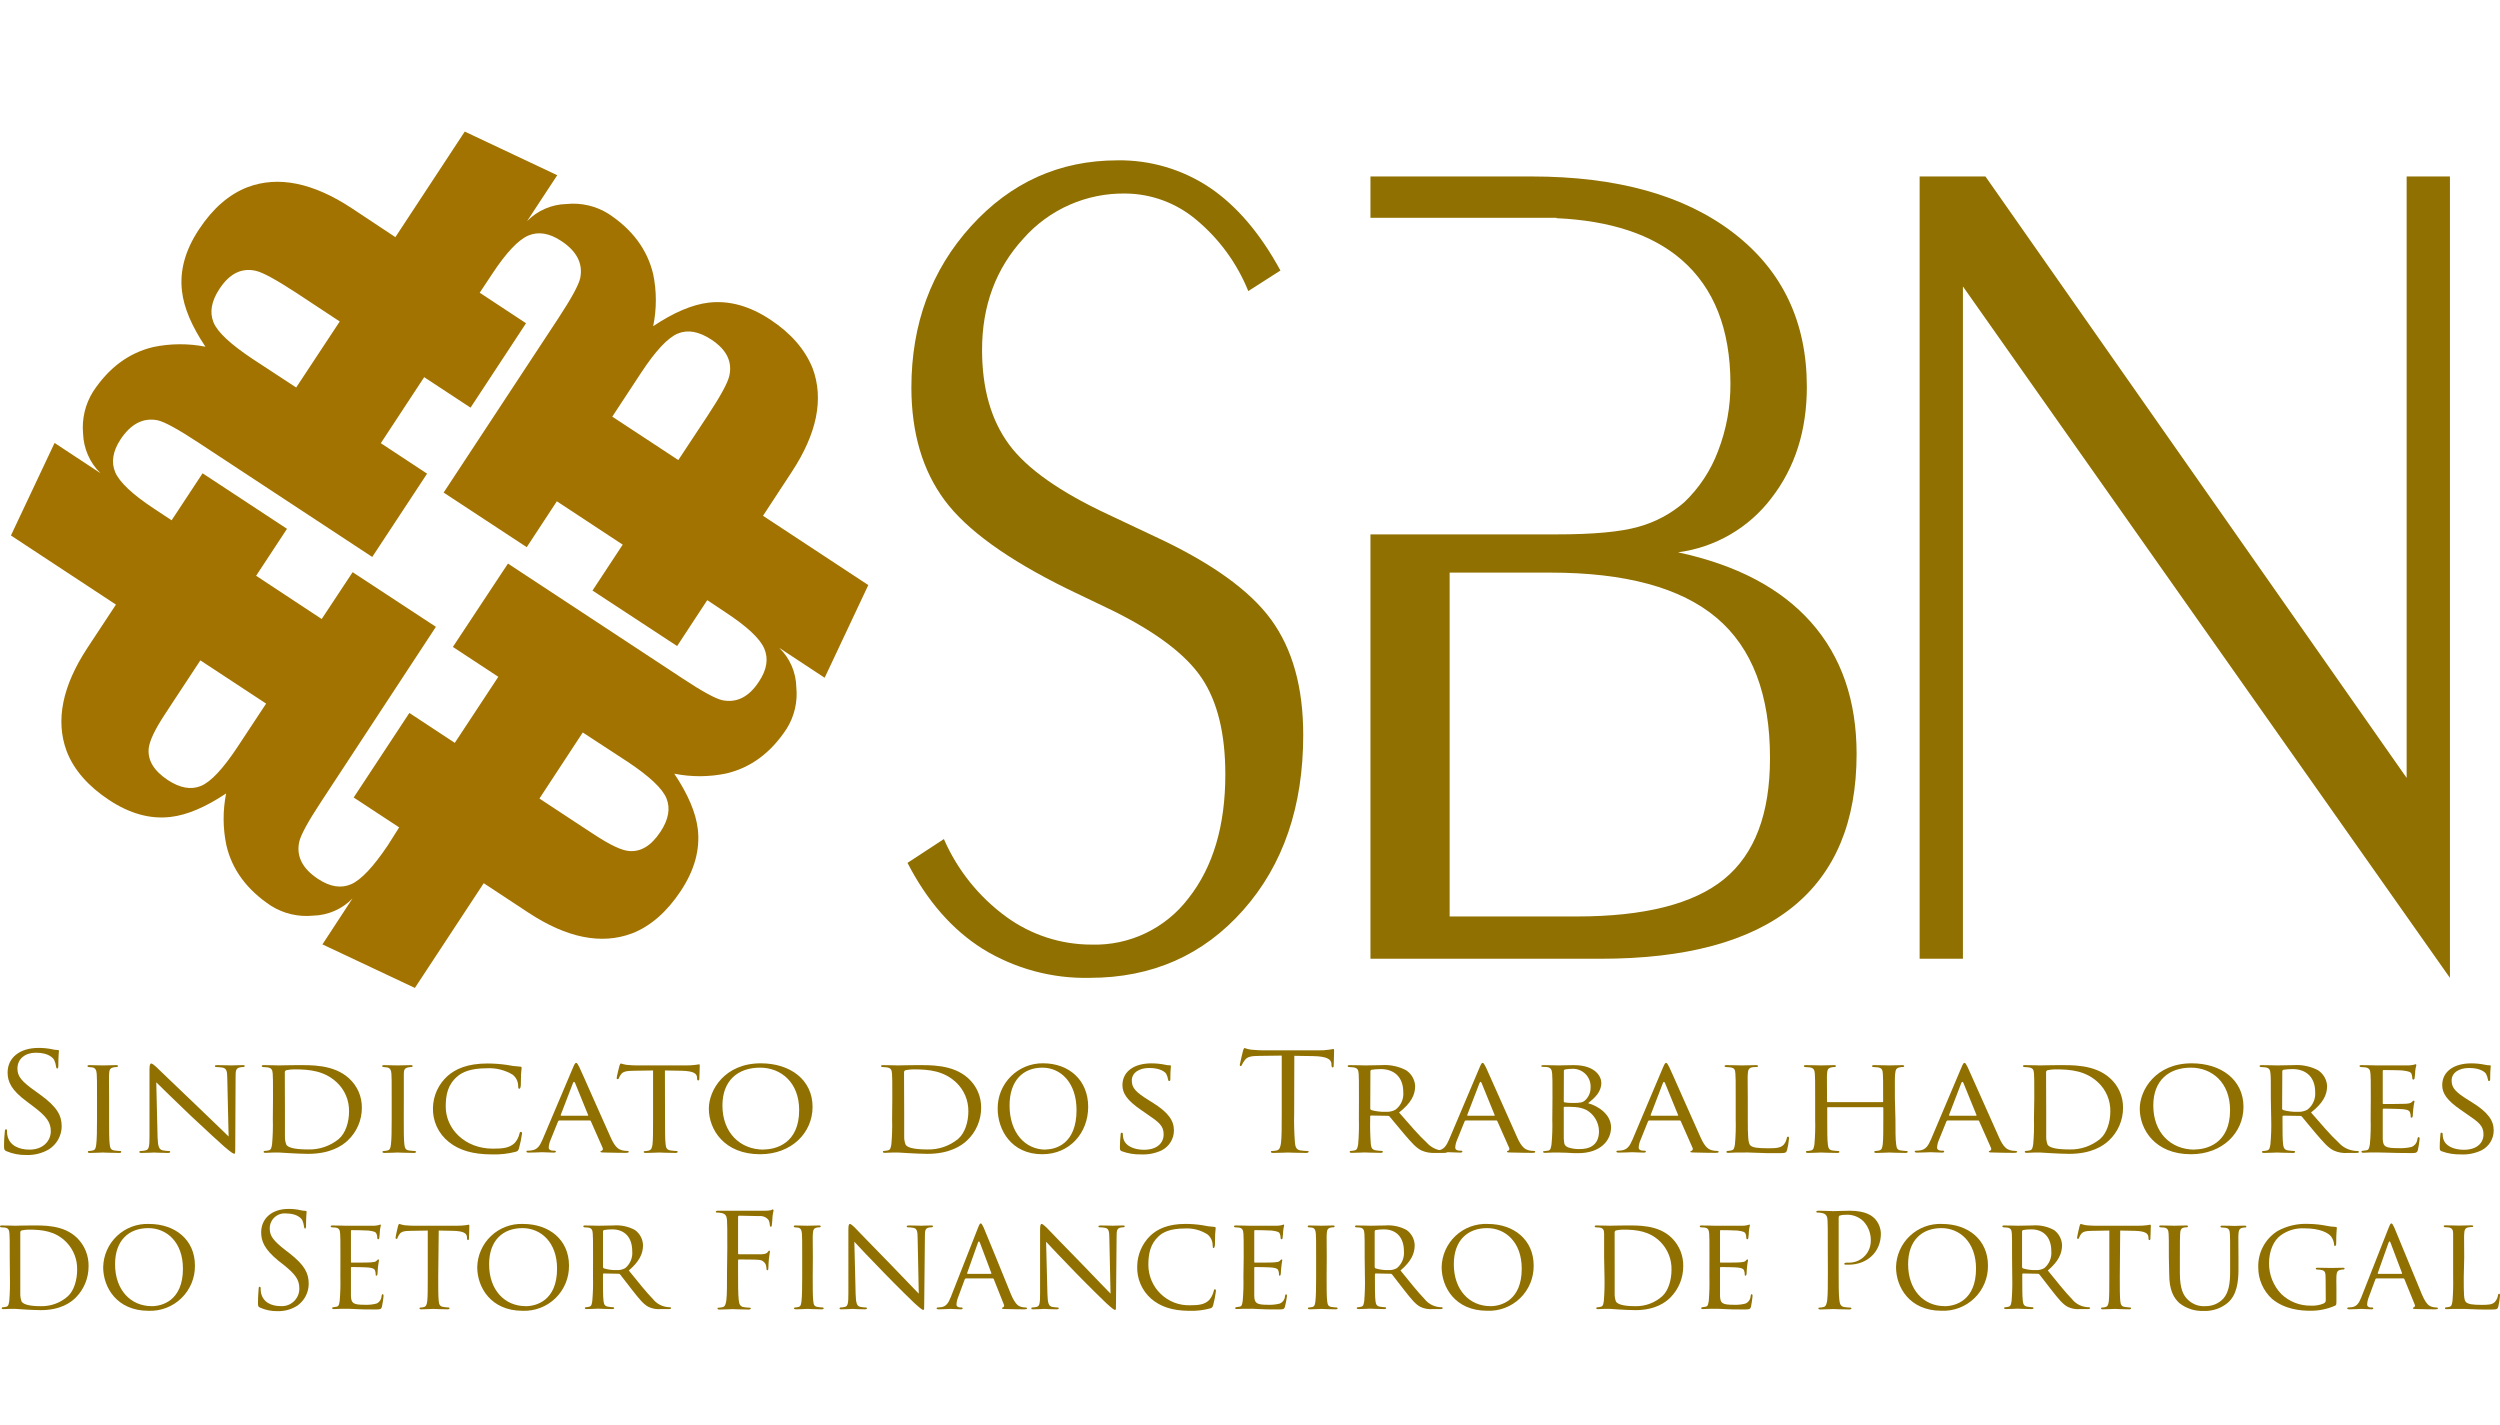
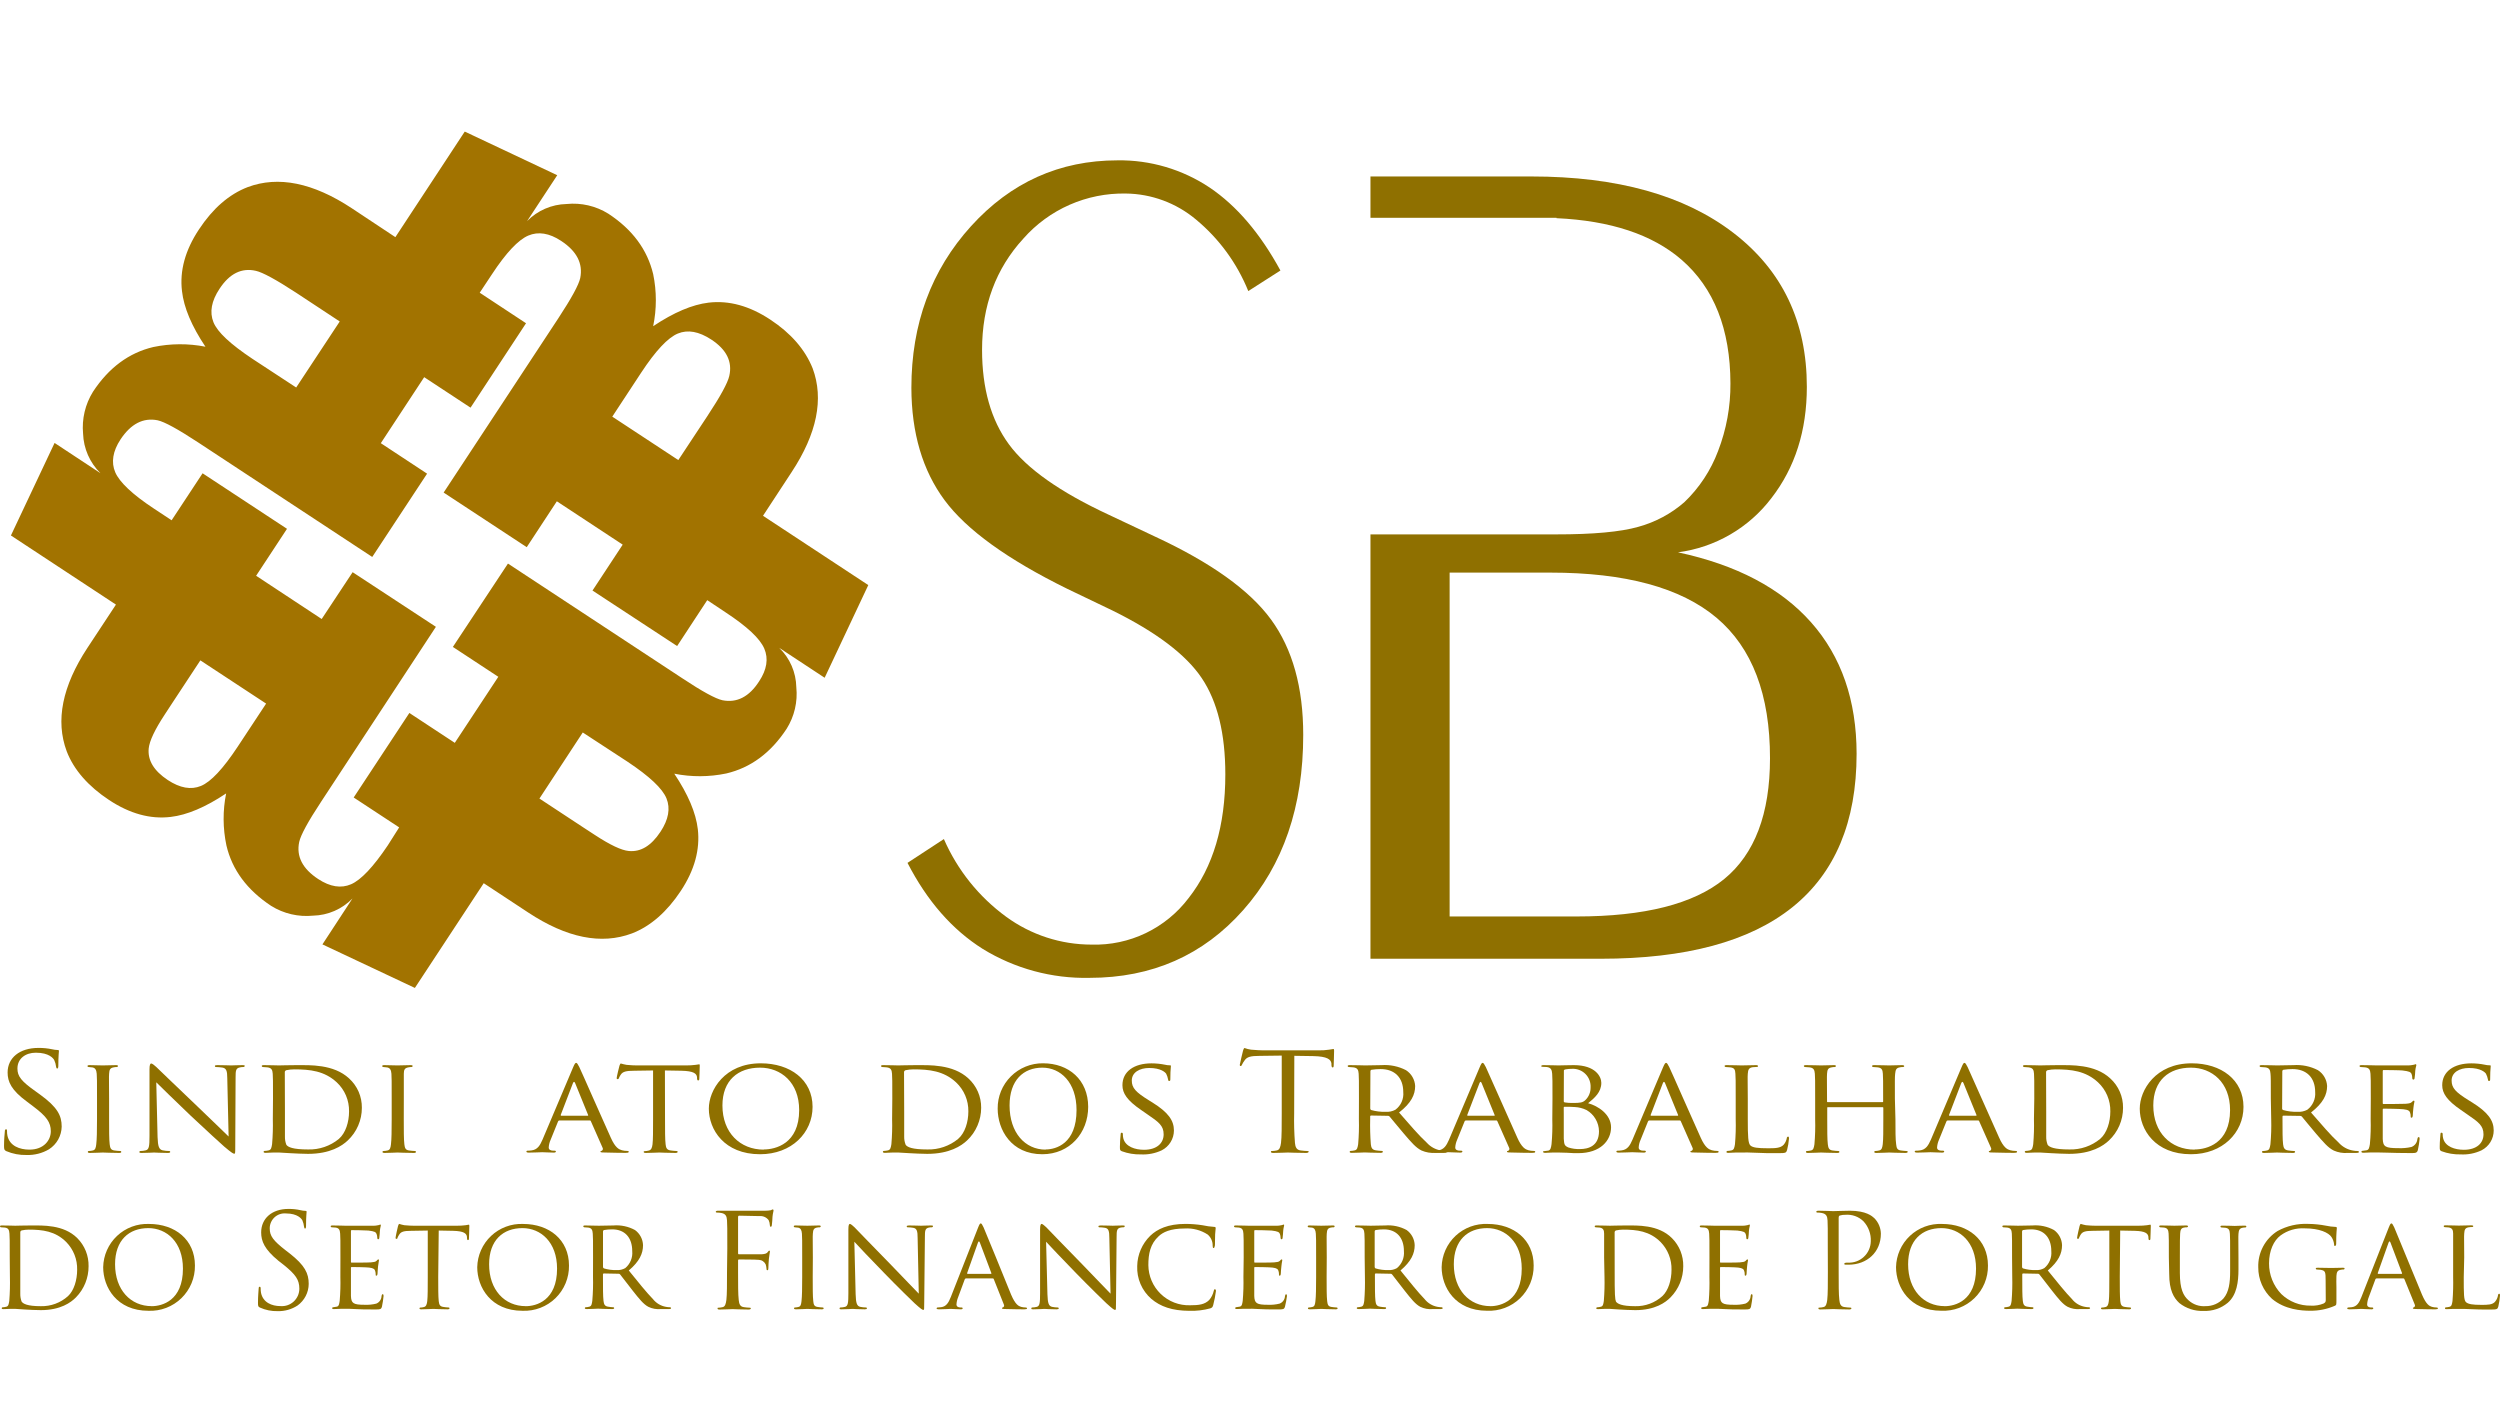
<svg xmlns="http://www.w3.org/2000/svg" width="114" height="65" viewBox="0 0 114 65" fill="none">
  <path d="M34.793 23.52L39.594 26.68L37.604 30.906L35.532 29.541C36.019 30.013 36.299 30.659 36.312 31.337C36.38 32.002 36.224 32.669 35.869 33.235C35.149 34.331 34.232 35.009 33.119 35.27C32.337 35.433 31.53 35.437 30.747 35.28C31.375 36.22 31.733 37.061 31.821 37.813C31.926 38.742 31.672 39.677 31.044 40.626C30.417 41.574 29.665 42.239 28.816 42.564C27.42 43.087 25.845 42.77 24.09 41.613L22.058 40.274L18.918 45.05L14.703 43.064L16.072 40.971C15.598 41.458 14.953 41.739 14.274 41.754C13.607 41.82 12.937 41.664 12.367 41.31C11.266 40.583 10.585 39.664 10.325 38.553C10.159 37.772 10.154 36.964 10.312 36.18C9.372 36.808 8.528 37.165 7.782 37.252C6.852 37.363 5.917 37.103 4.975 36.481C4.033 35.86 3.365 35.106 3.041 34.257C2.522 32.861 2.838 31.289 3.989 29.539L5.287 27.57L0.498 24.418L2.489 20.198L4.581 21.578C4.095 21.1 3.811 20.453 3.788 19.771C3.727 19.105 3.885 18.436 4.238 17.867C4.958 16.768 5.881 16.086 6.993 15.824C7.775 15.661 8.583 15.656 9.368 15.81C8.74 14.872 8.384 14.028 8.299 13.277C8.187 12.348 8.444 11.41 9.071 10.464C9.706 9.501 10.447 8.858 11.296 8.532C12.691 8.011 14.27 8.33 16.034 9.491L18.029 10.814L21.193 6L25.41 7.99L24.035 10.083C24.51 9.598 25.156 9.318 25.835 9.303C26.502 9.235 27.173 9.391 27.742 9.746C28.843 10.468 29.519 11.387 29.785 12.501C29.947 13.284 29.947 14.091 29.785 14.874C30.725 14.246 31.569 13.888 32.315 13.8C33.243 13.691 34.179 13.949 35.124 14.573C36.068 15.196 36.713 15.938 37.057 16.797C37.575 18.193 37.255 19.77 36.097 21.53L34.793 23.52ZM18.202 37.729L16.128 36.366L18.667 32.511L20.739 33.874L22.723 30.862L20.651 29.5L23.163 25.699L31.116 30.931C32.018 31.53 32.629 31.862 32.943 31.931C33.598 32.063 34.165 31.774 34.617 31.067C34.969 30.533 35.048 30.037 34.852 29.577C34.655 29.116 34.067 28.568 33.087 27.924L32.25 27.367L30.877 29.46L27.018 26.929L28.395 24.836L25.392 22.859L24.019 24.951L20.23 22.461L25.463 14.508C26.057 13.601 26.392 12.992 26.459 12.677C26.591 12.017 26.301 11.453 25.588 10.985C25.048 10.627 24.542 10.548 24.088 10.743C23.634 10.937 23.075 11.527 22.43 12.511L21.875 13.348L23.987 14.74L21.457 18.589L19.343 17.199L17.365 20.209L19.475 21.599L16.974 25.397L9.021 20.165C8.112 19.569 7.503 19.234 7.187 19.165C6.531 19.035 5.968 19.326 5.496 20.037C5.142 20.575 5.061 21.084 5.255 21.536C5.45 21.988 6.042 22.549 7.022 23.194L7.826 23.725L9.238 21.582L13.087 24.114L11.679 26.255L14.669 28.227L16.08 26.092L19.877 28.583L14.644 36.557C14.046 37.465 13.712 38.077 13.644 38.392C13.504 39.051 13.794 39.615 14.512 40.086C15.055 40.441 15.554 40.52 16.009 40.322C16.464 40.124 17.022 39.533 17.683 38.549L18.202 37.729ZM27.92 18.999L30.931 20.979L32.254 18.976C32.853 18.068 33.186 17.457 33.255 17.143C33.405 16.494 33.132 15.941 32.434 15.483C31.871 15.115 31.365 15.021 30.911 15.209C30.456 15.397 29.898 15.99 29.236 16.996L27.92 18.999ZM13.506 17.67L15.492 14.659L13.497 13.344C12.588 12.751 11.978 12.42 11.668 12.35C11.021 12.201 10.467 12.473 10.011 13.168C9.64 13.727 9.55 14.234 9.732 14.69C9.914 15.146 10.513 15.697 11.513 16.364L13.506 17.67ZM24.598 36.414L26.631 37.752C26.84 37.892 27.005 37.999 27.125 38.074C27.822 38.531 28.338 38.774 28.671 38.805C29.217 38.859 29.695 38.568 30.117 37.93C30.486 37.372 30.577 36.864 30.392 36.408C30.209 35.956 29.615 35.399 28.615 34.734L26.574 33.401L24.598 36.414ZM9.136 30.113L7.84 32.082C7.7 32.291 7.593 32.459 7.518 32.574C7.06 33.269 6.817 33.786 6.781 34.127C6.727 34.669 7.016 35.148 7.65 35.569C8.208 35.936 8.712 36.026 9.163 35.839C9.617 35.651 10.172 35.058 10.837 34.052L12.135 32.084L9.136 30.113Z" fill="#A27300" />
  <path d="M0.287 52.492C0.203 52.449 0.184 52.423 0.184 52.254C0.184 51.944 0.211 51.695 0.22 51.595C0.22 51.528 0.241 51.496 0.274 51.496C0.308 51.496 0.32 51.515 0.32 51.565C0.318 51.643 0.325 51.72 0.341 51.795C0.444 52.254 0.892 52.423 1.346 52.423C1.997 52.423 2.317 51.994 2.317 51.586C2.317 51.178 2.12 50.908 1.536 50.467L1.231 50.236C0.511 49.709 0.347 49.324 0.347 48.905C0.347 48.24 0.892 47.785 1.754 47.785C1.965 47.783 2.175 47.804 2.382 47.848C2.46 47.867 2.54 47.877 2.62 47.88C2.673 47.88 2.687 47.892 2.687 47.924C2.687 47.955 2.66 48.16 2.66 48.583C2.66 48.681 2.645 48.725 2.612 48.725C2.579 48.725 2.564 48.694 2.558 48.644C2.546 48.536 2.516 48.431 2.47 48.334C2.43 48.265 2.246 48.003 1.633 48.003C1.164 48.003 0.795 48.271 0.795 48.725C0.795 49.081 0.971 49.305 1.633 49.772L1.821 49.908C2.622 50.487 2.813 50.873 2.813 51.373C2.809 51.579 2.754 51.782 2.654 51.962C2.553 52.142 2.409 52.295 2.235 52.407C1.926 52.589 1.571 52.679 1.212 52.668C0.894 52.676 0.579 52.616 0.287 52.492V52.492Z" fill="#8F7000" />
  <path d="M4.975 51.036C4.975 51.546 4.975 51.963 5.002 52.181C5.023 52.336 5.042 52.436 5.211 52.461C5.301 52.474 5.391 52.483 5.481 52.486C5.487 52.485 5.494 52.486 5.499 52.487C5.505 52.489 5.511 52.492 5.515 52.496C5.52 52.5 5.523 52.505 5.526 52.51C5.528 52.516 5.53 52.522 5.53 52.528C5.53 52.555 5.502 52.574 5.435 52.574C5.103 52.574 4.715 52.555 4.688 52.555C4.661 52.555 4.28 52.574 4.098 52.574C4.037 52.574 4.004 52.559 4.004 52.528C4.004 52.522 4.005 52.516 4.007 52.511C4.01 52.506 4.013 52.501 4.017 52.497C4.022 52.493 4.027 52.49 4.033 52.488C4.038 52.486 4.044 52.486 4.05 52.486C4.112 52.484 4.174 52.476 4.234 52.461C4.349 52.436 4.37 52.336 4.389 52.181C4.416 51.971 4.424 51.553 4.424 51.036V50.1C4.424 49.28 4.424 49.129 4.41 48.962C4.395 48.794 4.349 48.7 4.219 48.675C4.159 48.665 4.098 48.658 4.037 48.656C4.026 48.656 4.014 48.652 4.005 48.644C3.996 48.637 3.991 48.626 3.989 48.614C3.989 48.583 4.016 48.57 4.083 48.57C4.28 48.57 4.655 48.583 4.688 48.583C4.722 48.583 5.107 48.57 5.285 48.57C5.354 48.57 5.381 48.583 5.381 48.614C5.378 48.625 5.372 48.635 5.364 48.643C5.355 48.651 5.344 48.655 5.333 48.656C5.283 48.655 5.233 48.66 5.184 48.671C5.021 48.7 4.987 48.775 4.975 48.962C4.962 49.148 4.975 49.28 4.975 50.1V51.036Z" fill="#8F7000" />
  <path d="M7.185 51.85C7.2 52.287 7.254 52.417 7.415 52.455C7.514 52.475 7.614 52.486 7.715 52.486C7.72 52.486 7.726 52.486 7.732 52.488C7.738 52.49 7.743 52.493 7.748 52.497C7.752 52.501 7.756 52.505 7.758 52.511C7.761 52.516 7.762 52.522 7.763 52.528C7.763 52.559 7.721 52.574 7.654 52.574C7.315 52.574 7.076 52.555 7.026 52.555C6.976 52.555 6.722 52.574 6.45 52.574C6.39 52.574 6.356 52.574 6.356 52.528C6.356 52.522 6.357 52.516 6.36 52.511C6.362 52.506 6.366 52.501 6.37 52.497C6.374 52.493 6.379 52.49 6.385 52.488C6.391 52.486 6.396 52.486 6.402 52.486C6.485 52.486 6.567 52.475 6.647 52.455C6.796 52.417 6.817 52.273 6.817 51.795V48.763C6.817 48.553 6.85 48.495 6.898 48.495C6.946 48.495 7.068 48.6 7.128 48.656C7.225 48.744 8.093 49.592 9.012 50.462C9.604 51.023 10.241 51.651 10.425 51.825L10.364 49.175C10.364 48.832 10.322 48.713 10.14 48.681C10.043 48.667 9.945 48.659 9.847 48.656C9.841 48.657 9.834 48.656 9.828 48.654C9.822 48.652 9.816 48.648 9.812 48.643C9.807 48.639 9.804 48.633 9.801 48.627C9.799 48.621 9.798 48.614 9.799 48.608C9.799 48.577 9.847 48.57 9.916 48.57C10.186 48.57 10.471 48.583 10.544 48.583C10.617 48.583 10.808 48.57 11.053 48.57C11.113 48.57 11.162 48.57 11.162 48.608C11.158 48.623 11.149 48.635 11.137 48.644C11.124 48.653 11.11 48.657 11.095 48.656C11.047 48.655 10.999 48.66 10.952 48.671C10.754 48.706 10.743 48.813 10.743 49.129L10.728 52.231C10.728 52.578 10.728 52.61 10.682 52.61C10.636 52.61 10.559 52.566 10.228 52.287C10.165 52.237 9.305 51.45 8.673 50.854C7.98 50.188 7.311 49.541 7.126 49.353L7.185 51.85Z" fill="#8F7000" />
  <path d="M12.449 50.1C12.449 49.28 12.449 49.129 12.436 48.962C12.424 48.794 12.388 48.694 12.191 48.671C12.122 48.662 12.052 48.657 11.982 48.656C11.971 48.655 11.96 48.651 11.951 48.643C11.943 48.635 11.937 48.625 11.934 48.614C11.934 48.583 11.961 48.57 12.03 48.57C12.3 48.57 12.687 48.583 12.723 48.583C12.759 48.583 13.169 48.57 13.523 48.57C14.119 48.57 15.211 48.52 15.917 49.175C16.104 49.344 16.253 49.552 16.354 49.783C16.454 50.014 16.504 50.264 16.501 50.517C16.501 50.796 16.444 51.072 16.333 51.329C16.223 51.585 16.06 51.816 15.856 52.007C15.599 52.25 15.063 52.616 14.046 52.616C13.786 52.616 13.468 52.597 13.209 52.584C12.949 52.572 12.746 52.555 12.721 52.555H12.476C12.352 52.555 12.21 52.57 12.116 52.57C12.055 52.57 12.02 52.555 12.02 52.524C12.02 52.518 12.021 52.512 12.024 52.507C12.027 52.501 12.03 52.496 12.035 52.493C12.039 52.489 12.045 52.486 12.05 52.484C12.056 52.482 12.062 52.481 12.068 52.482C12.13 52.48 12.192 52.471 12.252 52.457C12.367 52.432 12.38 52.331 12.407 52.176C12.44 51.796 12.451 51.413 12.441 51.032L12.449 50.1ZM12.993 50.674C12.993 51.235 12.993 51.72 12.993 51.825C12.989 51.955 13.012 52.085 13.06 52.206C13.135 52.306 13.347 52.415 14.052 52.415C14.561 52.429 15.057 52.259 15.45 51.936C15.762 51.668 15.917 51.163 15.917 50.68C15.921 50.432 15.874 50.185 15.777 49.956C15.68 49.728 15.536 49.522 15.354 49.353C14.791 48.832 14.134 48.763 13.42 48.763C13.299 48.763 13.178 48.775 13.06 48.8C13.037 48.806 13.017 48.819 13.003 48.839C12.989 48.858 12.983 48.882 12.987 48.905L12.993 50.674Z" fill="#8F7000" />
  <path d="M18.412 51.036C18.412 51.546 18.412 51.963 18.439 52.181C18.46 52.336 18.479 52.436 18.648 52.461C18.738 52.474 18.829 52.483 18.92 52.486C18.926 52.486 18.932 52.486 18.938 52.488C18.943 52.49 18.949 52.493 18.953 52.497C18.958 52.501 18.961 52.505 18.964 52.511C18.966 52.516 18.968 52.522 18.968 52.528C18.968 52.555 18.941 52.574 18.872 52.574C18.541 52.574 18.154 52.555 18.127 52.555C18.1 52.555 17.719 52.574 17.537 52.574C17.476 52.574 17.44 52.559 17.44 52.528C17.441 52.522 17.442 52.516 17.445 52.511C17.447 52.505 17.451 52.501 17.456 52.497C17.46 52.493 17.465 52.49 17.471 52.488C17.477 52.486 17.483 52.486 17.489 52.486C17.551 52.484 17.612 52.476 17.673 52.461C17.788 52.436 17.809 52.336 17.828 52.181C17.855 51.971 17.861 51.553 17.861 51.036V50.1C17.861 49.28 17.861 49.129 17.849 48.962C17.836 48.794 17.788 48.7 17.658 48.675C17.598 48.665 17.537 48.658 17.476 48.656C17.464 48.656 17.453 48.652 17.444 48.644C17.435 48.637 17.429 48.626 17.428 48.614C17.428 48.583 17.455 48.57 17.522 48.57C17.719 48.57 18.093 48.583 18.127 48.583C18.16 48.583 18.546 48.57 18.723 48.57C18.792 48.57 18.818 48.583 18.818 48.614C18.815 48.625 18.81 48.635 18.801 48.643C18.793 48.65 18.783 48.655 18.771 48.656C18.722 48.655 18.672 48.66 18.623 48.671C18.46 48.7 18.414 48.775 18.414 48.962C18.414 49.148 18.414 49.28 18.414 50.1L18.412 51.036Z" fill="#8F7000" />
-   <path d="M20.467 52.074C20.232 51.888 20.043 51.649 19.918 51.377C19.792 51.104 19.732 50.806 19.743 50.506C19.75 50.233 19.813 49.963 19.928 49.715C20.043 49.467 20.208 49.244 20.412 49.062C20.772 48.744 21.317 48.495 22.231 48.495C22.522 48.496 22.812 48.517 23.1 48.558C23.301 48.599 23.506 48.626 23.711 48.637C23.772 48.637 23.786 48.664 23.786 48.694C23.786 48.723 23.772 48.8 23.759 48.993C23.747 49.186 23.759 49.46 23.744 49.535C23.73 49.611 23.711 49.648 23.677 49.648C23.644 49.648 23.629 49.611 23.629 49.535C23.631 49.434 23.609 49.333 23.565 49.241C23.522 49.15 23.458 49.069 23.378 49.006C23.025 48.793 22.616 48.691 22.204 48.713C21.438 48.713 21.072 48.899 20.86 49.081C20.421 49.453 20.325 49.918 20.325 50.462C20.325 51.477 21.199 52.379 22.476 52.379C22.924 52.379 23.223 52.348 23.46 52.13C23.574 52.006 23.654 51.854 23.69 51.689C23.705 51.632 23.711 51.613 23.753 51.613C23.795 51.613 23.805 51.651 23.805 51.689C23.773 51.917 23.726 52.144 23.665 52.367C23.629 52.467 23.617 52.486 23.514 52.522C23.162 52.613 22.799 52.653 22.436 52.641C21.551 52.641 20.936 52.449 20.467 52.074Z" fill="#8F7000" />
  <path d="M26.132 48.675C26.206 48.501 26.235 48.466 26.275 48.466C26.314 48.466 26.356 48.541 26.417 48.66C26.526 48.882 27.482 51.069 27.849 51.871C28.058 52.344 28.227 52.413 28.357 52.451C28.435 52.472 28.515 52.482 28.596 52.482C28.629 52.482 28.671 52.482 28.671 52.524C28.671 52.566 28.602 52.57 28.535 52.57C28.468 52.57 28.006 52.57 27.591 52.555C27.476 52.555 27.382 52.555 27.382 52.518C27.382 52.48 27.397 52.492 27.424 52.482C27.438 52.477 27.451 52.47 27.462 52.46C27.472 52.449 27.481 52.437 27.486 52.423C27.491 52.409 27.493 52.394 27.492 52.379C27.491 52.365 27.486 52.35 27.478 52.338L26.942 51.124C26.939 51.113 26.931 51.104 26.921 51.098C26.911 51.092 26.899 51.09 26.888 51.092H25.511C25.497 51.092 25.483 51.096 25.472 51.104C25.461 51.112 25.453 51.123 25.448 51.136L25.109 51.973C25.058 52.085 25.029 52.205 25.021 52.327C25.021 52.434 25.124 52.471 25.23 52.471H25.285C25.333 52.471 25.348 52.488 25.348 52.513C25.348 52.538 25.312 52.559 25.258 52.559C25.115 52.559 24.791 52.541 24.722 52.541C24.653 52.541 24.362 52.559 24.119 52.559C24.044 52.559 24.004 52.545 24.004 52.513C24.004 52.482 24.031 52.471 24.056 52.471C24.081 52.471 24.186 52.471 24.234 52.459C24.504 52.428 24.621 52.239 24.736 51.973L26.132 48.675ZM26.796 50.879C26.825 50.879 26.825 50.866 26.817 50.841L26.227 49.391C26.193 49.311 26.16 49.311 26.126 49.391L25.569 50.841C25.569 50.866 25.576 50.879 25.588 50.879H26.796Z" fill="#8F7000" />
  <path d="M30.325 51.036C30.325 51.546 30.325 51.963 30.352 52.181C30.37 52.336 30.4 52.436 30.582 52.461C30.672 52.474 30.763 52.483 30.854 52.486C30.894 52.486 30.902 52.509 30.902 52.528C30.902 52.547 30.873 52.574 30.806 52.574C30.479 52.574 30.101 52.555 30.067 52.555C30.034 52.555 29.625 52.574 29.45 52.574C29.381 52.574 29.353 52.559 29.353 52.528C29.353 52.497 29.368 52.492 29.401 52.492C29.461 52.49 29.52 52.482 29.577 52.467C29.701 52.442 29.734 52.336 29.755 52.181C29.78 51.971 29.78 51.553 29.78 51.036V48.813L28.92 48.826C28.546 48.826 28.403 48.87 28.315 48.993C28.277 49.045 28.245 49.102 28.221 49.163C28.206 49.204 28.188 49.211 28.158 49.211C28.147 49.21 28.137 49.205 28.13 49.197C28.122 49.188 28.119 49.178 28.119 49.167C28.119 49.11 28.234 48.637 28.248 48.595C28.263 48.553 28.288 48.495 28.309 48.495C28.395 48.521 28.484 48.542 28.573 48.558C28.744 48.577 28.974 48.583 29.041 48.583H31.294C31.433 48.584 31.573 48.575 31.712 48.558C31.8 48.545 31.854 48.533 31.882 48.533C31.909 48.533 31.909 48.564 31.909 48.595C31.909 48.757 31.888 49.138 31.888 49.198C31.888 49.259 31.861 49.267 31.834 49.267C31.806 49.267 31.792 49.248 31.785 49.175V49.119C31.764 48.955 31.637 48.838 31.065 48.826L30.32 48.813L30.325 51.036Z" fill="#8F7000" />
  <path d="M34.692 48.487C36.036 48.487 37.053 49.24 37.053 50.473C37.053 51.655 36.097 52.633 34.659 52.633C33.024 52.633 32.323 51.507 32.323 50.554C32.323 49.709 33.043 48.487 34.692 48.487ZM34.828 52.415C35.364 52.415 36.442 52.153 36.442 50.621C36.442 49.351 35.605 48.685 34.659 48.685C33.661 48.685 32.943 49.259 32.943 50.41C32.943 51.651 33.748 52.423 34.828 52.423V52.415Z" fill="#8F7000" />
  <path d="M40.689 50.1C40.689 49.28 40.689 49.129 40.676 48.962C40.664 48.794 40.628 48.694 40.431 48.671C40.383 48.671 40.281 48.656 40.222 48.656C40.211 48.655 40.2 48.651 40.191 48.643C40.182 48.635 40.176 48.625 40.174 48.614C40.174 48.583 40.201 48.57 40.268 48.57C40.54 48.57 40.927 48.583 40.961 48.583C41.028 48.583 41.409 48.57 41.762 48.57C42.359 48.57 43.451 48.52 44.157 49.175C44.343 49.345 44.492 49.552 44.593 49.783C44.693 50.014 44.744 50.264 44.741 50.517C44.741 50.796 44.683 51.072 44.572 51.328C44.462 51.585 44.3 51.816 44.096 52.007C43.837 52.25 43.301 52.616 42.283 52.616C42.026 52.616 41.708 52.597 41.446 52.584C41.185 52.572 40.986 52.555 40.959 52.555C40.931 52.555 40.837 52.555 40.714 52.555C40.59 52.555 40.45 52.57 40.354 52.57C40.293 52.57 40.26 52.555 40.26 52.524C40.26 52.518 40.261 52.512 40.263 52.506C40.266 52.501 40.27 52.496 40.274 52.492C40.279 52.488 40.284 52.485 40.29 52.483C40.296 52.481 40.302 52.481 40.308 52.482C40.369 52.48 40.43 52.471 40.49 52.457C40.605 52.432 40.62 52.331 40.647 52.176C40.68 51.796 40.691 51.413 40.68 51.032L40.689 50.1ZM41.231 50.674C41.231 51.235 41.231 51.72 41.231 51.825C41.227 51.955 41.251 52.085 41.3 52.206C41.375 52.306 41.584 52.415 42.29 52.415C42.798 52.429 43.295 52.259 43.688 51.936C44.002 51.668 44.157 51.163 44.157 50.68C44.161 50.432 44.113 50.185 44.016 49.957C43.919 49.728 43.775 49.523 43.594 49.353C43.031 48.832 42.371 48.763 41.66 48.763C41.539 48.763 41.418 48.775 41.3 48.8C41.276 48.805 41.255 48.819 41.241 48.838C41.227 48.857 41.221 48.881 41.224 48.905L41.231 50.674Z" fill="#8F7000" />
  <path d="M47.564 48.486C48.734 48.486 49.621 49.24 49.621 50.473C49.621 51.655 48.784 52.633 47.529 52.633C46.103 52.633 45.494 51.507 45.494 50.554C45.491 50.282 45.542 50.011 45.645 49.759C45.748 49.507 45.901 49.277 46.094 49.085C46.286 48.892 46.516 48.74 46.769 48.637C47.021 48.534 47.291 48.483 47.564 48.486V48.486ZM47.681 52.415C48.148 52.415 49.09 52.153 49.09 50.621C49.09 49.351 48.355 48.685 47.533 48.685C46.664 48.685 46.036 49.259 46.036 50.41C46.038 51.651 46.742 52.423 47.681 52.423V52.415Z" fill="#8F7000" />
  <path d="M51.156 52.497C51.074 52.461 51.068 52.442 51.068 52.298C51.069 52.111 51.08 51.925 51.101 51.739C51.101 51.682 51.114 51.651 51.147 51.651C51.181 51.651 51.202 51.67 51.202 51.714C51.2 51.779 51.207 51.843 51.222 51.906C51.317 52.291 51.767 52.43 52.166 52.43C52.757 52.43 53.062 52.124 53.062 51.726C53.062 51.329 52.838 51.166 52.309 50.806L52.037 50.617C51.392 50.176 51.183 49.851 51.183 49.485C51.183 48.857 51.718 48.489 52.505 48.489C52.713 48.489 52.92 48.51 53.123 48.551C53.191 48.569 53.262 48.577 53.332 48.577C53.38 48.577 53.393 48.577 53.393 48.614C53.375 48.801 53.367 48.988 53.368 49.175C53.368 49.255 53.368 49.292 53.32 49.292C53.272 49.292 53.272 49.267 53.265 49.223C53.249 49.132 53.219 49.044 53.177 48.962C53.135 48.899 52.939 48.7 52.403 48.7C51.97 48.7 51.61 48.899 51.61 49.273C51.61 49.611 51.792 49.803 52.382 50.169L52.554 50.276C53.28 50.73 53.531 51.096 53.531 51.553C53.53 51.74 53.478 51.923 53.379 52.082C53.281 52.241 53.141 52.37 52.974 52.455C52.678 52.594 52.351 52.658 52.024 52.641C51.728 52.648 51.433 52.599 51.156 52.497V52.497Z" fill="#8F7000" />
  <path d="M59.014 50.768C59.003 51.218 59.015 51.669 59.05 52.118C59.069 52.298 59.111 52.436 59.314 52.461C59.408 52.474 59.559 52.486 59.619 52.486C59.68 52.486 59.674 52.503 59.674 52.522C59.674 52.541 59.64 52.574 59.565 52.574C59.192 52.574 58.763 52.555 58.728 52.555C58.692 52.555 58.267 52.574 58.062 52.574C57.989 52.574 57.955 52.559 57.955 52.522C57.955 52.484 57.968 52.486 58.008 52.486C58.078 52.484 58.148 52.476 58.217 52.461C58.353 52.436 58.387 52.298 58.414 52.118C58.447 51.856 58.447 51.364 58.447 50.768V48.135L57.443 48.148C57.024 48.148 56.859 48.196 56.752 48.357C56.706 48.417 56.667 48.481 56.635 48.549C56.616 48.6 56.595 48.61 56.568 48.61C56.541 48.61 56.534 48.593 56.534 48.556C56.534 48.518 56.67 47.957 56.683 47.909C56.696 47.861 56.723 47.79 56.752 47.79C56.848 47.826 56.947 47.852 57.049 47.865C57.246 47.884 57.505 47.896 57.585 47.896H60.13C60.291 47.899 60.452 47.889 60.611 47.865C60.714 47.852 60.775 47.834 60.802 47.834C60.829 47.834 60.835 47.869 60.835 47.909C60.835 48.095 60.816 48.524 60.816 48.593C60.816 48.662 60.795 48.675 60.768 48.675C60.741 48.675 60.72 48.656 60.714 48.568V48.499C60.693 48.313 60.53 48.17 59.877 48.158L59.021 48.145L59.014 50.768Z" fill="#8F7000" />
  <path d="M61.968 50.1C61.968 49.28 61.968 49.129 61.955 48.962C61.943 48.794 61.907 48.694 61.71 48.671C61.662 48.671 61.562 48.656 61.501 48.656C61.489 48.655 61.479 48.651 61.47 48.643C61.461 48.635 61.455 48.625 61.453 48.614C61.453 48.583 61.48 48.57 61.547 48.57C61.819 48.57 62.219 48.583 62.254 48.583C62.29 48.583 62.817 48.57 62.999 48.57C63.385 48.543 63.77 48.623 64.113 48.8C64.235 48.879 64.337 48.985 64.409 49.111C64.482 49.237 64.524 49.378 64.531 49.523C64.531 49.916 64.356 50.295 63.797 50.73C64.287 51.291 64.701 51.777 65.053 52.099C65.224 52.292 65.457 52.421 65.712 52.463C65.781 52.475 65.851 52.482 65.921 52.482C65.934 52.481 65.947 52.484 65.957 52.492C65.967 52.5 65.974 52.511 65.976 52.524C65.976 52.555 65.942 52.57 65.833 52.57H65.461C65.242 52.588 65.023 52.551 64.822 52.463C64.565 52.338 64.347 52.082 64.008 51.685C63.757 51.398 63.493 51.057 63.364 50.912C63.354 50.901 63.341 50.892 63.327 50.886C63.312 50.881 63.297 50.879 63.282 50.881L62.522 50.868C62.495 50.868 62.48 50.881 62.48 50.912V51.038C62.471 51.418 62.481 51.798 62.51 52.176C62.529 52.331 62.562 52.432 62.746 52.457C62.834 52.47 62.922 52.479 63.01 52.482C63.052 52.482 63.058 52.505 63.058 52.524C63.058 52.543 63.031 52.57 62.964 52.57C62.637 52.57 62.258 52.551 62.229 52.551C62.2 52.551 61.823 52.57 61.639 52.57C61.578 52.57 61.545 52.555 61.545 52.524C61.545 52.518 61.547 52.512 61.549 52.507C61.552 52.501 61.555 52.496 61.56 52.493C61.564 52.489 61.57 52.486 61.575 52.484C61.581 52.482 61.587 52.481 61.593 52.482C61.654 52.48 61.715 52.471 61.775 52.457C61.89 52.432 61.905 52.331 61.932 52.176C61.965 51.796 61.976 51.413 61.965 51.032L61.968 50.1ZM62.483 50.55C62.483 50.564 62.486 50.578 62.494 50.59C62.501 50.601 62.512 50.611 62.524 50.617C62.738 50.678 62.96 50.705 63.181 50.699C63.337 50.71 63.492 50.678 63.629 50.605C63.754 50.512 63.852 50.389 63.915 50.248C63.978 50.106 64.004 49.951 63.989 49.797C63.989 49.138 63.596 48.75 62.958 48.75C62.818 48.75 62.678 48.761 62.539 48.782C62.526 48.786 62.514 48.794 62.505 48.806C62.496 48.817 62.492 48.83 62.491 48.844L62.483 50.55Z" fill="#8F7000" />
  <path d="M67.47 48.675C67.543 48.501 67.57 48.466 67.61 48.466C67.65 48.466 67.692 48.541 67.754 48.66C67.863 48.882 68.82 51.069 69.186 51.871C69.395 52.344 69.567 52.413 69.695 52.451C69.772 52.472 69.851 52.482 69.931 52.482C69.967 52.482 70.007 52.482 70.007 52.524C70.007 52.566 69.939 52.57 69.87 52.57C69.801 52.57 69.341 52.57 68.929 52.555C68.814 52.555 68.719 52.555 68.719 52.518C68.719 52.48 68.734 52.492 68.761 52.482C68.775 52.477 68.788 52.47 68.799 52.46C68.81 52.449 68.818 52.437 68.823 52.423C68.829 52.409 68.831 52.394 68.829 52.379C68.828 52.365 68.823 52.35 68.816 52.338L68.278 51.124C68.265 51.099 68.259 51.092 68.225 51.092H66.848C66.834 51.092 66.821 51.096 66.809 51.104C66.798 51.111 66.79 51.123 66.785 51.136L66.446 51.973C66.396 52.085 66.366 52.205 66.359 52.327C66.359 52.434 66.459 52.471 66.568 52.471H66.622C66.67 52.471 66.685 52.488 66.685 52.513C66.685 52.538 66.649 52.559 66.597 52.559C66.453 52.559 66.126 52.541 66.059 52.541C65.992 52.541 65.699 52.559 65.456 52.559C65.381 52.559 65.339 52.545 65.339 52.513C65.339 52.482 65.368 52.471 65.394 52.471C65.419 52.471 65.523 52.471 65.572 52.459C65.841 52.428 65.957 52.239 66.074 51.973L67.47 48.675ZM68.133 50.879C68.163 50.879 68.163 50.866 68.154 50.841L67.564 49.391C67.531 49.311 67.497 49.311 67.464 49.391L66.907 50.841C66.907 50.866 66.907 50.879 66.928 50.879H68.133Z" fill="#8F7000" />
  <path d="M70.793 50.1C70.793 49.28 70.793 49.129 70.779 48.962C70.764 48.794 70.733 48.681 70.534 48.656C70.488 48.656 70.385 48.646 70.325 48.646C70.306 48.646 70.279 48.633 70.279 48.614C70.279 48.595 70.306 48.57 70.373 48.57C70.645 48.57 71.03 48.583 71.066 48.583C71.208 48.583 71.484 48.57 71.765 48.57C72.761 48.57 73.02 49.1 73.02 49.378C73.02 49.797 72.723 50.058 72.418 50.307C72.872 50.431 73.464 50.812 73.464 51.408C73.464 52.005 72.983 52.584 71.966 52.584C71.857 52.584 71.639 52.584 71.451 52.566L71.064 52.555H70.819C70.695 52.555 70.555 52.57 70.459 52.57C70.398 52.57 70.365 52.555 70.365 52.524C70.365 52.492 70.377 52.492 70.41 52.492C70.472 52.488 70.534 52.48 70.595 52.469C70.71 52.451 70.725 52.331 70.75 52.176C70.785 51.796 70.796 51.414 70.785 51.032L70.793 50.1ZM71.308 50.213C71.308 50.251 71.323 50.264 71.35 50.27C71.471 50.289 71.594 50.298 71.716 50.295C72.049 50.295 72.177 50.282 72.3 50.157C72.375 50.083 72.434 49.995 72.473 49.898C72.513 49.801 72.532 49.697 72.531 49.592C72.537 49.479 72.521 49.367 72.481 49.261C72.442 49.155 72.381 49.059 72.302 48.979C72.223 48.898 72.128 48.835 72.023 48.794C71.918 48.752 71.806 48.733 71.694 48.738C71.591 48.738 71.489 48.746 71.388 48.763C71.334 48.775 71.313 48.788 71.313 48.819L71.308 50.213ZM71.308 50.799C71.308 51.218 71.308 51.846 71.308 51.925C71.329 52.181 71.329 52.241 71.518 52.325C71.686 52.379 71.862 52.403 72.039 52.398C72.432 52.398 72.914 52.26 72.914 51.584C72.911 51.387 72.857 51.195 72.757 51.025C72.658 50.855 72.515 50.715 72.344 50.617C72.177 50.536 71.995 50.49 71.809 50.481C71.735 50.469 71.436 50.469 71.34 50.469C71.335 50.468 71.33 50.469 71.326 50.471C71.322 50.473 71.318 50.476 71.314 50.48C71.311 50.483 71.309 50.488 71.308 50.492C71.306 50.497 71.306 50.502 71.306 50.506L71.308 50.799Z" fill="#8F7000" />
  <path d="M75.833 48.675C75.909 48.501 75.936 48.466 75.976 48.466C76.015 48.466 76.057 48.541 76.118 48.66C76.227 48.882 77.183 51.069 77.549 51.871C77.759 52.344 77.93 52.413 78.058 52.451C78.136 52.472 78.216 52.482 78.297 52.482C78.33 52.482 78.37 52.482 78.37 52.524C78.37 52.566 78.303 52.57 78.234 52.57C78.165 52.57 77.707 52.57 77.292 52.555C77.177 52.555 77.083 52.555 77.083 52.518C77.083 52.48 77.097 52.492 77.125 52.482C77.139 52.477 77.152 52.47 77.162 52.46C77.173 52.449 77.182 52.437 77.187 52.423C77.192 52.409 77.194 52.394 77.193 52.379C77.191 52.365 77.187 52.35 77.179 52.338L76.643 51.124C76.639 51.113 76.632 51.104 76.622 51.098C76.612 51.092 76.6 51.09 76.589 51.092H75.212C75.198 51.092 75.184 51.096 75.173 51.104C75.162 51.112 75.153 51.123 75.149 51.136L74.812 51.973C74.76 52.085 74.731 52.205 74.724 52.327C74.724 52.434 74.825 52.471 74.933 52.471H74.988C75.036 52.471 75.051 52.488 75.051 52.513C75.051 52.538 75.015 52.559 74.963 52.559C74.82 52.559 74.494 52.541 74.425 52.541C74.356 52.541 74.067 52.559 73.822 52.559C73.747 52.559 73.707 52.545 73.707 52.513C73.707 52.482 73.734 52.471 73.761 52.471C73.788 52.471 73.889 52.471 73.937 52.459C74.209 52.428 74.324 52.239 74.439 51.973L75.833 48.675ZM76.499 50.879C76.526 50.879 76.526 50.866 76.52 50.841L75.927 49.391C75.894 49.311 75.861 49.311 75.827 49.391L75.27 50.841C75.27 50.866 75.27 50.879 75.291 50.879H76.499Z" fill="#8F7000" />
  <path d="M79.699 51.046C79.699 51.825 79.714 52.143 79.822 52.237C79.931 52.331 80.147 52.361 80.616 52.361C80.927 52.361 81.191 52.361 81.336 52.199C81.408 52.114 81.457 52.011 81.478 51.9C81.478 51.862 81.505 51.831 81.539 51.831C81.572 51.831 81.578 51.856 81.578 51.913C81.565 52.092 81.535 52.269 81.49 52.442C81.451 52.566 81.43 52.584 81.112 52.584C80.693 52.584 80.352 52.584 80.065 52.566C79.778 52.547 79.59 52.555 79.412 52.555C79.385 52.555 79.284 52.555 79.169 52.555C79.054 52.555 78.918 52.57 78.824 52.57C78.73 52.57 78.728 52.555 78.728 52.524C78.728 52.518 78.73 52.512 78.732 52.507C78.735 52.501 78.738 52.496 78.743 52.493C78.747 52.489 78.753 52.486 78.758 52.484C78.764 52.482 78.77 52.481 78.776 52.482C78.837 52.48 78.898 52.471 78.958 52.457C79.073 52.432 79.088 52.331 79.115 52.176C79.148 51.796 79.159 51.413 79.148 51.032V50.096C79.148 49.276 79.148 49.125 79.134 48.958C79.119 48.79 79.107 48.696 78.897 48.671C78.849 48.671 78.749 48.656 78.688 48.656C78.677 48.655 78.666 48.651 78.657 48.643C78.648 48.635 78.642 48.625 78.64 48.614C78.64 48.583 78.667 48.57 78.734 48.57C79.006 48.57 79.379 48.583 79.412 48.583C79.446 48.583 79.887 48.57 80.072 48.57C80.132 48.57 80.166 48.583 80.166 48.614C80.166 48.646 80.138 48.652 80.12 48.652C80.054 48.653 79.988 48.657 79.923 48.664C79.745 48.694 79.714 48.775 79.699 48.962C79.684 49.148 79.699 49.28 79.699 50.1V51.046Z" fill="#8F7000" />
  <path d="M86.432 51.036C86.432 51.546 86.432 51.963 86.465 52.181C86.486 52.336 86.499 52.436 86.675 52.461C86.762 52.474 86.85 52.482 86.938 52.486C86.98 52.486 86.993 52.509 86.993 52.528C86.993 52.547 86.959 52.574 86.892 52.574C86.566 52.574 86.185 52.555 86.151 52.555C86.118 52.555 85.733 52.574 85.561 52.574C85.494 52.574 85.467 52.559 85.467 52.528C85.467 52.522 85.468 52.516 85.471 52.511C85.473 52.506 85.476 52.501 85.481 52.497C85.485 52.493 85.49 52.49 85.496 52.488C85.501 52.486 85.507 52.486 85.513 52.486C85.573 52.484 85.633 52.475 85.691 52.461C85.812 52.436 85.833 52.329 85.854 52.174C85.879 51.965 85.879 51.546 85.879 51.046V50.517C85.879 50.494 85.867 50.487 85.846 50.487H83.355C83.336 50.487 83.322 50.487 83.322 50.517V51.046C83.322 51.557 83.322 51.963 83.349 52.181C83.37 52.336 83.391 52.436 83.558 52.461C83.648 52.474 83.739 52.483 83.83 52.486C83.836 52.486 83.842 52.486 83.848 52.488C83.853 52.49 83.858 52.493 83.863 52.497C83.867 52.501 83.871 52.506 83.873 52.511C83.875 52.516 83.876 52.522 83.876 52.528C83.876 52.555 83.849 52.574 83.782 52.574C83.45 52.574 83.071 52.555 83.041 52.555C83.012 52.555 82.623 52.574 82.445 52.574C82.384 52.574 82.351 52.559 82.351 52.528C82.351 52.522 82.352 52.516 82.354 52.51C82.357 52.505 82.361 52.5 82.365 52.496C82.37 52.492 82.375 52.489 82.381 52.487C82.387 52.486 82.393 52.485 82.399 52.486C82.46 52.484 82.521 52.475 82.581 52.461C82.696 52.436 82.711 52.336 82.738 52.181C82.771 51.8 82.782 51.418 82.771 51.036V50.1C82.771 49.28 82.771 49.129 82.757 48.962C82.742 48.794 82.711 48.694 82.512 48.671C82.442 48.662 82.373 48.657 82.302 48.656C82.291 48.655 82.28 48.651 82.272 48.643C82.263 48.635 82.257 48.625 82.254 48.614C82.254 48.583 82.282 48.57 82.349 48.57C82.621 48.57 82.999 48.583 83.033 48.583C83.067 48.583 83.441 48.57 83.625 48.57C83.692 48.57 83.719 48.583 83.719 48.614C83.717 48.625 83.711 48.635 83.702 48.643C83.694 48.651 83.683 48.655 83.671 48.656C83.621 48.655 83.572 48.66 83.523 48.671C83.359 48.7 83.326 48.775 83.313 48.962C83.301 49.148 83.313 49.292 83.313 50.113V50.226C83.313 50.257 83.328 50.257 83.347 50.257H85.838C85.858 50.257 85.871 50.257 85.871 50.226V50.113C85.871 49.292 85.871 49.129 85.858 48.962C85.846 48.794 85.817 48.694 85.622 48.671C85.574 48.671 85.471 48.656 85.413 48.656C85.401 48.656 85.39 48.651 85.381 48.644C85.372 48.636 85.366 48.626 85.365 48.614C85.365 48.583 85.394 48.57 85.461 48.57C85.725 48.57 86.112 48.583 86.139 48.583C86.166 48.583 86.558 48.57 86.729 48.57C86.798 48.57 86.832 48.583 86.832 48.614C86.832 48.646 86.804 48.656 86.777 48.656C86.727 48.655 86.677 48.66 86.629 48.671C86.472 48.7 86.438 48.775 86.419 48.962C86.4 49.148 86.407 49.28 86.407 50.1L86.432 51.036Z" fill="#8F7000" />
  <path d="M89.442 48.675C89.515 48.501 89.542 48.466 89.582 48.466C89.621 48.466 89.663 48.541 89.724 48.66C89.833 48.882 90.791 51.069 91.158 51.871C91.367 52.344 91.537 52.413 91.666 52.451C91.743 52.472 91.823 52.482 91.903 52.482C91.938 52.482 91.978 52.482 91.978 52.524C91.978 52.566 91.909 52.57 91.842 52.57C91.775 52.57 91.313 52.57 90.9 52.555C90.785 52.555 90.691 52.555 90.691 52.518C90.691 52.48 90.704 52.492 90.733 52.482C90.747 52.477 90.76 52.47 90.771 52.46C90.781 52.449 90.79 52.437 90.795 52.423C90.8 52.409 90.802 52.394 90.801 52.379C90.8 52.365 90.795 52.35 90.787 52.338L90.249 51.124C90.237 51.099 90.228 51.092 90.197 51.092H88.818C88.804 51.092 88.791 51.096 88.78 51.104C88.769 51.112 88.761 51.123 88.757 51.136L88.418 51.973C88.368 52.085 88.338 52.205 88.33 52.327C88.33 52.434 88.431 52.471 88.54 52.471H88.594C88.642 52.471 88.655 52.488 88.655 52.513C88.655 52.538 88.621 52.559 88.567 52.559C88.424 52.559 88.098 52.541 88.031 52.541C87.964 52.541 87.671 52.559 87.426 52.559C87.353 52.559 87.311 52.545 87.311 52.513C87.311 52.482 87.338 52.471 87.365 52.471C87.392 52.471 87.495 52.471 87.543 52.459C87.813 52.428 87.928 52.239 88.046 51.973L89.442 48.675ZM90.105 50.879C90.132 50.879 90.132 50.866 90.126 50.841L89.536 49.391C89.502 49.311 89.467 49.311 89.433 49.391L88.876 50.841C88.876 50.866 88.876 50.879 88.897 50.879H90.105Z" fill="#8F7000" />
  <path d="M92.763 50.1C92.763 49.28 92.763 49.129 92.751 48.962C92.738 48.794 92.711 48.696 92.501 48.671C92.432 48.662 92.362 48.657 92.292 48.656C92.281 48.655 92.271 48.65 92.263 48.642C92.254 48.635 92.249 48.625 92.246 48.614C92.246 48.583 92.273 48.57 92.34 48.57C92.612 48.57 92.998 48.583 93.031 48.583C93.1 48.583 93.479 48.57 93.832 48.57C94.431 48.57 95.522 48.52 96.227 49.175C96.414 49.344 96.563 49.552 96.663 49.783C96.764 50.014 96.814 50.264 96.811 50.517C96.811 50.796 96.754 51.072 96.643 51.329C96.532 51.585 96.37 51.816 96.166 52.007C95.909 52.25 95.373 52.616 94.354 52.616C94.096 52.616 93.778 52.597 93.516 52.584C93.255 52.572 93.054 52.555 93.027 52.555C93 52.555 92.905 52.555 92.784 52.555C92.663 52.555 92.518 52.57 92.424 52.57C92.363 52.57 92.33 52.555 92.33 52.524C92.33 52.518 92.331 52.512 92.333 52.507C92.336 52.501 92.339 52.497 92.344 52.493C92.348 52.489 92.353 52.486 92.359 52.484C92.364 52.482 92.37 52.481 92.376 52.482C92.438 52.48 92.5 52.471 92.56 52.457C92.675 52.432 92.688 52.331 92.715 52.176C92.748 51.796 92.759 51.413 92.748 51.032L92.763 50.1ZM93.307 50.674C93.307 51.235 93.307 51.72 93.307 51.825C93.303 51.955 93.326 52.085 93.374 52.206C93.45 52.306 93.661 52.415 94.366 52.415C94.875 52.429 95.371 52.259 95.764 51.936C96.076 51.668 96.231 51.163 96.231 50.68C96.236 50.432 96.188 50.185 96.091 49.956C95.994 49.728 95.85 49.522 95.668 49.353C95.105 48.832 94.448 48.763 93.734 48.763C93.613 48.763 93.493 48.775 93.374 48.8C93.351 48.806 93.331 48.819 93.317 48.839C93.303 48.858 93.298 48.882 93.301 48.905L93.307 50.674Z" fill="#8F7000" />
  <path d="M99.942 48.487C101.285 48.487 102.303 49.24 102.303 50.473C102.303 51.655 101.344 52.633 99.906 52.633C98.272 52.633 97.573 51.507 97.573 50.554C97.573 49.709 98.293 48.487 99.942 48.487ZM100.076 52.415C100.614 52.415 101.691 52.153 101.691 50.621C101.691 49.351 100.854 48.685 99.906 48.685C98.91 48.685 98.19 49.259 98.19 50.41C98.19 51.651 98.989 52.423 100.076 52.423V52.415Z" fill="#8F7000" />
  <path d="M103.55 50.1C103.55 49.28 103.55 49.129 103.535 48.962C103.521 48.794 103.487 48.694 103.293 48.671C103.244 48.671 103.142 48.656 103.083 48.656C103.072 48.655 103.062 48.65 103.053 48.643C103.045 48.635 103.039 48.625 103.037 48.614C103.037 48.583 103.062 48.57 103.131 48.57C103.401 48.57 103.803 48.583 103.837 48.583C103.87 48.583 104.4 48.57 104.584 48.57C104.969 48.543 105.355 48.623 105.697 48.8C105.82 48.879 105.921 48.985 105.994 49.111C106.067 49.236 106.109 49.378 106.116 49.523C106.116 49.916 105.94 50.295 105.383 50.73C105.873 51.291 106.285 51.777 106.639 52.099C106.812 52.295 107.047 52.425 107.305 52.467C107.374 52.48 107.444 52.486 107.514 52.486C107.527 52.485 107.539 52.489 107.549 52.496C107.56 52.504 107.566 52.515 107.568 52.528C107.568 52.559 107.535 52.574 107.426 52.574H107.051C106.837 52.591 106.621 52.554 106.424 52.467C106.164 52.342 105.949 52.086 105.607 51.689C105.356 51.402 105.092 51.061 104.965 50.916C104.955 50.905 104.942 50.896 104.928 50.891C104.914 50.886 104.898 50.883 104.883 50.885L104.123 50.873C104.094 50.873 104.082 50.885 104.082 50.916V51.042C104.082 51.553 104.082 51.963 104.109 52.181C104.13 52.336 104.163 52.436 104.347 52.461C104.435 52.474 104.523 52.483 104.611 52.486C104.651 52.486 104.657 52.509 104.657 52.528C104.657 52.547 104.632 52.574 104.563 52.574C104.239 52.574 103.858 52.555 103.83 52.555C103.803 52.555 103.422 52.574 103.24 52.574C103.18 52.574 103.146 52.559 103.146 52.528C103.146 52.522 103.147 52.516 103.15 52.511C103.152 52.506 103.155 52.501 103.16 52.497C103.164 52.493 103.169 52.49 103.175 52.488C103.18 52.486 103.186 52.486 103.192 52.486C103.254 52.484 103.316 52.476 103.376 52.461C103.491 52.436 103.504 52.336 103.531 52.181C103.566 51.8 103.578 51.418 103.567 51.036L103.55 50.1ZM104.065 50.55C104.064 50.564 104.068 50.578 104.076 50.59C104.083 50.602 104.094 50.611 104.107 50.617C104.32 50.678 104.542 50.705 104.764 50.699C104.919 50.71 105.074 50.677 105.212 50.605C105.336 50.512 105.433 50.389 105.496 50.247C105.559 50.106 105.585 49.951 105.572 49.797C105.572 49.138 105.178 48.75 104.54 48.75C104.4 48.75 104.26 48.761 104.121 48.782C104.108 48.786 104.096 48.794 104.087 48.806C104.079 48.817 104.074 48.83 104.073 48.844L104.065 50.55Z" fill="#8F7000" />
  <path d="M108.108 50.1C108.108 49.28 108.108 49.129 108.094 48.962C108.079 48.794 108.046 48.694 107.849 48.671C107.779 48.662 107.71 48.657 107.64 48.656C107.628 48.655 107.618 48.65 107.61 48.643C107.601 48.635 107.596 48.625 107.594 48.614C107.594 48.583 107.619 48.57 107.688 48.57C107.958 48.57 108.345 48.583 108.38 48.583C108.416 48.583 109.668 48.583 109.804 48.583C109.94 48.583 110.028 48.558 110.076 48.551C110.102 48.54 110.129 48.532 110.157 48.526C110.178 48.526 110.185 48.551 110.185 48.577C110.185 48.602 110.151 48.675 110.136 48.826C110.136 48.876 110.118 49.11 110.103 49.175C110.103 49.198 110.076 49.23 110.049 49.23C110.021 49.23 110 49.204 110 49.163C110.001 49.098 109.989 49.035 109.967 48.974C109.927 48.886 109.866 48.851 109.548 48.813C109.446 48.8 108.755 48.794 108.686 48.794C108.659 48.794 108.653 48.813 108.653 48.851V50.289C108.653 50.326 108.653 50.343 108.686 50.343C108.761 50.343 109.548 50.343 109.684 50.333C109.82 50.322 109.915 50.314 109.975 50.257C110.036 50.201 110.044 50.188 110.063 50.188C110.082 50.188 110.099 50.201 110.099 50.232C110.077 50.329 110.061 50.426 110.051 50.525C110.036 50.63 110.023 50.831 110.023 50.866C110.023 50.902 110.009 50.967 109.969 50.967C109.929 50.967 109.927 50.948 109.927 50.916C109.93 50.858 109.921 50.798 109.902 50.743C109.881 50.667 109.827 50.605 109.596 50.582C109.433 50.563 108.795 50.554 108.694 50.554C108.659 50.554 108.653 50.575 108.653 50.592V51.036C108.653 51.216 108.653 51.831 108.653 51.938C108.667 52.291 108.774 52.356 109.364 52.356C109.565 52.365 109.767 52.347 109.963 52.302C110.039 52.273 110.104 52.223 110.152 52.158C110.2 52.093 110.228 52.015 110.233 51.934C110.247 51.871 110.26 51.852 110.295 51.852C110.331 51.852 110.335 51.896 110.335 51.934C110.319 52.105 110.291 52.276 110.254 52.444C110.214 52.58 110.151 52.58 109.921 52.58C109.473 52.58 109.128 52.57 108.874 52.562C108.621 52.553 108.468 52.551 108.38 52.551H108.121C108.006 52.551 107.87 52.566 107.776 52.566C107.715 52.566 107.681 52.551 107.681 52.52C107.681 52.514 107.683 52.508 107.685 52.503C107.687 52.497 107.691 52.492 107.695 52.488C107.699 52.484 107.705 52.481 107.71 52.48C107.716 52.478 107.722 52.477 107.727 52.478C107.789 52.472 107.851 52.464 107.912 52.453C108.027 52.434 108.039 52.327 108.067 52.172C108.102 51.792 108.113 51.409 108.102 51.027L108.108 50.1Z" fill="#8F7000" />
  <path d="M111.338 52.497C111.258 52.461 111.252 52.442 111.252 52.298C111.252 52.038 111.277 51.825 111.283 51.739C111.29 51.653 111.298 51.651 111.331 51.651C111.365 51.651 111.386 51.67 111.386 51.714C111.384 51.779 111.391 51.843 111.407 51.906C111.501 52.291 111.949 52.43 112.351 52.43C112.941 52.43 113.247 52.124 113.247 51.726C113.247 51.329 113.02 51.166 112.493 50.806L112.221 50.617C111.576 50.176 111.365 49.851 111.365 49.485C111.365 48.857 111.903 48.489 112.69 48.489C112.897 48.489 113.104 48.51 113.307 48.551C113.376 48.569 113.446 48.577 113.516 48.577C113.565 48.577 113.577 48.577 113.577 48.614C113.559 48.801 113.551 48.988 113.552 49.175C113.552 49.255 113.552 49.292 113.504 49.292C113.456 49.292 113.456 49.267 113.45 49.223C113.433 49.132 113.402 49.044 113.36 48.962C113.32 48.899 113.123 48.7 112.587 48.7C112.152 48.7 111.794 48.899 111.794 49.273C111.794 49.611 111.976 49.803 112.566 50.169L112.738 50.276C113.462 50.73 113.713 51.096 113.713 51.553C113.712 51.74 113.66 51.923 113.562 52.082C113.463 52.241 113.323 52.37 113.157 52.455C112.86 52.595 112.534 52.659 112.206 52.641C111.91 52.648 111.616 52.599 111.338 52.497V52.497Z" fill="#8F7000" />
  <path d="M0.444 57.344C0.444 56.559 0.444 56.417 0.431 56.255C0.419 56.094 0.389 56 0.222 55.977C0.162 55.97 0.102 55.965 0.042 55.965C0.031 55.963 0.022 55.958 0.014 55.95C0.007 55.943 0.002 55.933 0 55.923C0 55.893 0.025 55.881 0.084 55.881C0.324 55.881 0.668 55.893 0.697 55.893C0.726 55.893 1.093 55.881 1.404 55.881C1.934 55.881 2.899 55.833 3.525 56.459C3.692 56.627 3.824 56.827 3.913 57.047C4.001 57.268 4.044 57.504 4.039 57.742C4.041 58.272 3.835 58.782 3.464 59.16C3.236 59.393 2.761 59.742 1.861 59.742C1.632 59.742 1.35 59.726 1.122 59.713L0.691 59.684C0.678 59.684 0.582 59.684 0.481 59.684C0.381 59.684 0.249 59.696 0.165 59.696C0.082 59.696 0.08 59.684 0.08 59.654C0.079 59.649 0.08 59.643 0.082 59.638C0.084 59.633 0.087 59.628 0.091 59.624C0.095 59.62 0.1 59.617 0.105 59.615C0.11 59.613 0.116 59.612 0.121 59.613C0.177 59.61 0.231 59.602 0.285 59.587C0.387 59.565 0.398 59.468 0.423 59.322C0.452 58.958 0.461 58.592 0.452 58.227L0.444 57.344ZM0.925 57.89C0.925 58.426 0.925 58.895 0.925 58.991C0.922 59.114 0.942 59.237 0.986 59.353C1.053 59.449 1.239 59.562 1.863 59.562C2.318 59.573 2.761 59.409 3.1 59.104C3.376 58.849 3.518 58.367 3.518 57.903C3.524 57.669 3.483 57.437 3.398 57.219C3.312 57.001 3.184 56.803 3.02 56.636C2.522 56.138 1.938 56.071 1.308 56.071C1.201 56.072 1.094 56.084 0.99 56.107C0.942 56.126 0.925 56.149 0.925 56.209V57.89Z" fill="#8F7000" />
  <path d="M6.796 55.812C7.985 55.812 8.889 56.532 8.889 57.708C8.893 57.985 8.84 58.26 8.734 58.516C8.628 58.772 8.471 59.003 8.273 59.196C8.074 59.389 7.839 59.54 7.58 59.639C7.321 59.738 7.045 59.783 6.769 59.772C5.322 59.772 4.705 58.696 4.705 57.785C4.71 57.518 4.768 57.254 4.876 57.009C4.984 56.764 5.141 56.543 5.335 56.359C5.53 56.175 5.76 56.032 6.01 55.938C6.261 55.844 6.528 55.801 6.796 55.812V55.812ZM6.915 59.562C7.388 59.562 8.342 59.313 8.342 57.85C8.342 56.639 7.599 56.002 6.764 56.002C5.883 56.002 5.247 56.551 5.247 57.649C5.247 58.824 5.961 59.56 6.915 59.56V59.562Z" fill="#8F7000" />
  <path d="M11.854 59.625C11.771 59.585 11.764 59.56 11.764 59.401C11.764 59.104 11.79 58.865 11.794 58.773C11.798 58.681 11.812 58.677 11.844 58.677C11.875 58.677 11.886 58.696 11.886 58.742C11.885 58.812 11.89 58.882 11.902 58.951C11.992 59.393 12.39 59.558 12.792 59.558C12.901 59.566 13.011 59.552 13.114 59.517C13.217 59.481 13.312 59.424 13.393 59.35C13.473 59.276 13.537 59.186 13.582 59.086C13.626 58.986 13.649 58.878 13.65 58.769C13.65 58.35 13.476 58.12 12.96 57.697L12.69 57.486C12.062 56.969 11.909 56.601 11.909 56.197C11.909 55.569 12.39 55.127 13.152 55.127C13.34 55.125 13.527 55.144 13.711 55.186C13.779 55.203 13.85 55.213 13.92 55.215C13.968 55.215 13.981 55.228 13.981 55.257C13.981 55.286 13.956 55.483 13.956 55.885C13.956 55.979 13.943 56.023 13.914 56.023C13.884 56.023 13.872 55.992 13.866 55.944C13.854 55.841 13.828 55.741 13.788 55.647C13.753 55.582 13.579 55.333 13.037 55.333C12.942 55.324 12.847 55.336 12.757 55.367C12.667 55.398 12.585 55.448 12.515 55.513C12.446 55.578 12.391 55.656 12.354 55.744C12.317 55.832 12.298 55.926 12.3 56.021C12.3 56.358 12.455 56.572 13.031 57.019L13.2 57.149C13.908 57.702 14.077 58.07 14.077 58.545C14.076 58.738 14.029 58.929 13.94 59.1C13.851 59.272 13.723 59.42 13.566 59.533C13.297 59.708 12.981 59.797 12.66 59.788C12.383 59.795 12.107 59.74 11.854 59.625V59.625Z" fill="#8F7000" />
  <path d="M15.523 57.344C15.523 56.559 15.523 56.417 15.511 56.255C15.498 56.094 15.469 56 15.302 55.977C15.242 55.97 15.182 55.965 15.121 55.965C15.111 55.963 15.1 55.959 15.092 55.951C15.085 55.944 15.079 55.934 15.078 55.923C15.078 55.894 15.103 55.881 15.163 55.881C15.402 55.881 15.745 55.894 15.774 55.894C15.804 55.894 16.915 55.894 17.03 55.894C17.145 55.894 17.227 55.87 17.269 55.864C17.311 55.858 17.317 55.839 17.342 55.839C17.367 55.839 17.365 55.864 17.365 55.887C17.365 55.91 17.336 55.981 17.323 56.126C17.323 56.172 17.304 56.398 17.294 56.459C17.294 56.482 17.269 56.511 17.246 56.511C17.223 56.511 17.204 56.488 17.204 56.446C17.204 56.385 17.193 56.325 17.172 56.268C17.137 56.184 17.085 56.149 16.796 56.113C16.706 56.101 16.093 56.094 16.032 56.094C16.009 56.094 16.003 56.113 16.003 56.149V57.522C16.003 57.557 16.003 57.576 16.032 57.576C16.099 57.576 16.796 57.576 16.915 57.564C17.034 57.551 17.124 57.547 17.172 57.492C17.221 57.438 17.233 57.428 17.252 57.428C17.271 57.428 17.281 57.438 17.281 57.469C17.263 57.562 17.249 57.654 17.239 57.748C17.227 57.848 17.216 58.041 17.216 58.074C17.216 58.108 17.204 58.171 17.166 58.171C17.129 58.171 17.131 58.152 17.131 58.122C17.133 58.066 17.125 58.01 17.108 57.957C17.089 57.884 17.041 57.825 16.838 57.802C16.693 57.783 16.13 57.777 16.038 57.777C16.033 57.776 16.028 57.777 16.024 57.778C16.019 57.78 16.015 57.782 16.012 57.786C16.008 57.789 16.005 57.794 16.004 57.798C16.002 57.803 16.002 57.808 16.003 57.813V58.231C16.003 58.403 16.003 58.991 16.003 59.094C16.015 59.433 16.111 59.498 16.631 59.498C16.809 59.506 16.987 59.488 17.16 59.445C17.23 59.416 17.29 59.368 17.332 59.305C17.375 59.243 17.398 59.169 17.399 59.094C17.411 59.033 17.424 59.016 17.453 59.016C17.482 59.016 17.491 59.058 17.491 59.094C17.475 59.257 17.451 59.42 17.417 59.581C17.382 59.711 17.327 59.711 17.124 59.711C16.727 59.711 16.421 59.711 16.206 59.694C15.99 59.678 15.846 59.682 15.766 59.682C15.754 59.682 15.653 59.682 15.538 59.682C15.423 59.682 15.316 59.694 15.232 59.694C15.149 59.694 15.149 59.682 15.149 59.652C15.148 59.647 15.149 59.641 15.151 59.636C15.153 59.631 15.156 59.626 15.16 59.622C15.164 59.618 15.169 59.615 15.174 59.613C15.179 59.611 15.185 59.61 15.191 59.611C15.245 59.605 15.299 59.597 15.352 59.585C15.454 59.569 15.467 59.466 15.49 59.32C15.521 58.956 15.531 58.59 15.521 58.225L15.523 57.344Z" fill="#8F7000" />
  <path d="M19.983 58.235C19.983 58.723 19.983 59.121 20.006 59.33C20.025 59.477 20.048 59.573 20.216 59.596C20.295 59.609 20.374 59.618 20.454 59.621C20.492 59.621 20.498 59.644 20.498 59.663C20.498 59.682 20.473 59.705 20.412 59.705C20.126 59.705 19.785 59.686 19.759 59.686C19.734 59.686 19.368 59.705 19.213 59.705C19.152 59.705 19.129 59.692 19.129 59.663C19.129 59.657 19.13 59.652 19.132 59.647C19.134 59.642 19.137 59.637 19.141 59.634C19.145 59.63 19.15 59.627 19.155 59.626C19.16 59.624 19.166 59.624 19.171 59.625C19.224 59.624 19.276 59.616 19.326 59.602C19.435 59.579 19.464 59.477 19.483 59.33C19.506 59.121 19.506 58.723 19.506 58.235V56.113L18.744 56.126C18.414 56.126 18.288 56.168 18.211 56.287C18.176 56.337 18.148 56.39 18.125 56.446C18.125 56.488 18.096 56.494 18.073 56.494C18.062 56.493 18.053 56.488 18.046 56.48C18.04 56.472 18.036 56.462 18.037 56.452C18.037 56.398 18.137 55.946 18.15 55.906C18.163 55.866 18.186 55.81 18.204 55.81C18.281 55.835 18.359 55.855 18.439 55.87C18.587 55.887 18.793 55.893 18.857 55.893H20.85C20.977 55.894 21.103 55.886 21.229 55.87C21.306 55.858 21.354 55.845 21.377 55.845C21.4 55.845 21.402 55.877 21.402 55.906C21.402 56.059 21.384 56.421 21.384 56.482C21.384 56.542 21.358 56.548 21.335 56.548C21.312 56.548 21.3 56.53 21.294 56.459V56.404C21.277 56.249 21.162 56.138 20.666 56.126L20.006 56.113L19.983 58.235Z" fill="#8F7000" />
  <path d="M23.853 55.812C25.042 55.812 25.946 56.532 25.946 57.708C25.95 57.985 25.898 58.259 25.792 58.515C25.686 58.771 25.529 59.002 25.331 59.196C25.133 59.389 24.897 59.539 24.639 59.638C24.381 59.737 24.105 59.783 23.828 59.772C22.38 59.772 21.762 58.696 21.762 57.785C21.767 57.518 21.825 57.254 21.934 57.009C22.042 56.764 22.198 56.543 22.393 56.359C22.587 56.175 22.817 56.032 23.068 55.938C23.319 55.844 23.586 55.801 23.853 55.812V55.812ZM23.973 59.562C24.448 59.562 25.402 59.313 25.402 57.85C25.402 56.639 24.657 56.002 23.824 56.002C22.941 56.002 22.304 56.551 22.304 57.649C22.3 58.824 23.016 59.56 23.968 59.56L23.973 59.562Z" fill="#8F7000" />
  <path d="M27.043 57.344C27.043 56.559 27.043 56.417 27.03 56.255C27.018 56.094 26.988 56 26.821 55.977C26.761 55.97 26.701 55.965 26.641 55.965C26.63 55.963 26.62 55.959 26.612 55.951C26.604 55.944 26.599 55.934 26.597 55.923C26.597 55.893 26.622 55.881 26.683 55.881C26.921 55.881 27.277 55.893 27.311 55.893C27.344 55.893 27.809 55.881 27.97 55.881C28.312 55.853 28.655 55.926 28.956 56.09C29.066 56.17 29.156 56.273 29.219 56.393C29.283 56.513 29.318 56.645 29.322 56.781C29.322 57.156 29.165 57.517 28.673 57.934C29.104 58.468 29.471 58.926 29.778 59.242C29.925 59.426 30.134 59.551 30.366 59.592C30.428 59.604 30.49 59.611 30.553 59.611C30.565 59.61 30.576 59.614 30.585 59.622C30.594 59.63 30.6 59.641 30.601 59.652C30.601 59.682 30.569 59.694 30.473 59.694H30.132C29.938 59.712 29.742 59.677 29.567 59.592C29.339 59.472 29.148 59.23 28.847 58.849C28.625 58.575 28.391 58.248 28.276 58.112C28.267 58.101 28.256 58.093 28.244 58.088C28.231 58.083 28.218 58.081 28.204 58.083L27.533 58.07C27.508 58.07 27.495 58.083 27.495 58.112V58.231C27.495 58.719 27.495 59.11 27.52 59.32C27.539 59.466 27.568 59.562 27.729 59.585C27.807 59.599 27.885 59.607 27.964 59.611C28.001 59.611 28.006 59.633 28.006 59.652C28.006 59.671 27.983 59.694 27.922 59.694C27.635 59.694 27.294 59.675 27.273 59.675C27.252 59.675 26.913 59.694 26.752 59.694C26.698 59.694 26.668 59.682 26.668 59.652C26.668 59.647 26.669 59.641 26.671 59.636C26.673 59.631 26.676 59.626 26.68 59.622C26.684 59.618 26.689 59.615 26.694 59.613C26.699 59.611 26.704 59.61 26.71 59.611C26.765 59.608 26.819 59.6 26.871 59.585C26.974 59.562 26.986 59.466 27.009 59.32C27.04 58.956 27.051 58.59 27.041 58.225L27.043 57.344ZM27.497 57.773C27.497 57.786 27.501 57.799 27.507 57.81C27.514 57.822 27.523 57.831 27.535 57.838C27.723 57.895 27.92 57.922 28.116 57.915C28.254 57.926 28.392 57.894 28.512 57.825C28.624 57.732 28.711 57.613 28.766 57.478C28.822 57.344 28.843 57.198 28.83 57.053C28.83 56.425 28.483 56.059 27.918 56.059C27.791 56.058 27.665 56.069 27.541 56.09C27.528 56.094 27.517 56.102 27.51 56.112C27.502 56.123 27.497 56.136 27.497 56.149V57.773Z" fill="#8F7000" />
  <path d="M33.165 56.934C33.165 56.006 33.165 55.839 33.152 55.649C33.139 55.458 33.093 55.351 32.895 55.312C32.826 55.299 32.755 55.292 32.685 55.293C32.662 55.293 32.639 55.28 32.639 55.257C32.639 55.234 32.669 55.209 32.733 55.209C32.872 55.209 33.035 55.209 33.167 55.209H33.414C33.533 55.209 34.751 55.209 34.889 55.209C34.978 55.209 35.066 55.202 35.153 55.186C35.188 55.173 35.214 55.148 35.237 55.148C35.26 55.148 35.274 55.173 35.274 55.203C35.274 55.232 35.243 55.316 35.226 55.483C35.226 55.542 35.207 55.803 35.195 55.875C35.195 55.904 35.178 55.94 35.147 55.94C35.115 55.94 35.105 55.91 35.105 55.868C35.102 55.79 35.084 55.714 35.052 55.642C35.005 55.577 34.941 55.526 34.868 55.493C34.795 55.46 34.714 55.446 34.634 55.454L33.711 55.435C33.675 55.435 33.656 55.454 33.656 55.5V57.141C33.656 57.176 33.656 57.195 33.698 57.195H34.466C34.569 57.195 34.653 57.195 34.736 57.195C34.881 57.183 34.96 57.166 35.013 57.089C35.038 57.057 35.054 57.03 35.08 57.03C35.105 57.03 35.109 57.047 35.109 57.076C35.109 57.105 35.08 57.214 35.061 57.409C35.048 57.528 35.038 57.767 35.038 57.809C35.038 57.85 35.038 57.922 34.996 57.922C34.954 57.922 34.954 57.896 34.954 57.867C34.949 57.796 34.937 57.726 34.916 57.658C34.888 57.598 34.844 57.547 34.789 57.51C34.735 57.473 34.671 57.452 34.605 57.449C34.454 57.432 33.801 57.432 33.698 57.432C33.669 57.432 33.656 57.444 33.656 57.484V57.991C33.656 58.56 33.656 59.037 33.686 59.28C33.705 59.453 33.74 59.583 33.92 59.606C34.01 59.62 34.1 59.628 34.19 59.631C34.226 59.631 34.238 59.648 34.238 59.667C34.238 59.686 34.209 59.715 34.142 59.715C33.811 59.715 33.435 59.696 33.405 59.696C33.376 59.696 32.997 59.715 32.815 59.715C32.75 59.715 32.721 59.703 32.721 59.667C32.721 59.631 32.721 59.631 32.767 59.631C32.828 59.629 32.889 59.621 32.949 59.606C33.068 59.583 33.098 59.453 33.123 59.28C33.152 59.031 33.152 58.56 33.152 57.991L33.165 56.934Z" fill="#8F7000" />
  <path d="M37.06 58.235C37.06 58.723 37.06 59.121 37.085 59.33C37.101 59.477 37.12 59.573 37.277 59.596C37.356 59.609 37.436 59.617 37.516 59.621C37.521 59.621 37.527 59.621 37.532 59.623C37.537 59.626 37.542 59.629 37.546 59.633C37.55 59.636 37.553 59.641 37.555 59.646C37.557 59.652 37.558 59.657 37.558 59.663C37.558 59.686 37.535 59.705 37.474 59.705C37.181 59.705 36.846 59.686 36.815 59.686C36.783 59.686 36.455 59.705 36.291 59.705C36.237 59.705 36.208 59.692 36.208 59.663C36.207 59.657 36.208 59.652 36.21 59.646C36.212 59.641 36.215 59.636 36.219 59.633C36.223 59.629 36.228 59.626 36.233 59.623C36.239 59.621 36.244 59.621 36.25 59.621C36.305 59.619 36.36 59.61 36.413 59.596C36.513 59.573 36.532 59.477 36.549 59.33C36.574 59.121 36.58 58.723 36.58 58.235V57.344C36.58 56.559 36.58 56.417 36.568 56.255C36.555 56.094 36.513 56.007 36.4 55.981C36.346 55.972 36.292 55.966 36.237 55.965C36.226 55.964 36.216 55.959 36.208 55.952C36.2 55.944 36.196 55.934 36.195 55.923C36.195 55.893 36.22 55.881 36.281 55.881C36.455 55.881 36.785 55.893 36.815 55.893C36.844 55.893 37.181 55.881 37.342 55.881C37.403 55.881 37.426 55.893 37.426 55.923C37.425 55.933 37.42 55.943 37.412 55.951C37.404 55.959 37.395 55.963 37.384 55.965C37.34 55.964 37.295 55.968 37.252 55.977C37.108 56.007 37.078 56.078 37.066 56.255C37.053 56.433 37.066 56.559 37.066 57.344L37.06 58.235Z" fill="#8F7000" />
  <path d="M39.017 59.014C39.029 59.433 39.077 59.556 39.226 59.592C39.312 59.61 39.401 59.62 39.489 59.621C39.495 59.621 39.501 59.621 39.506 59.623C39.511 59.626 39.516 59.629 39.52 59.633C39.524 59.636 39.527 59.641 39.529 59.646C39.531 59.652 39.532 59.657 39.531 59.663C39.531 59.692 39.496 59.705 39.435 59.705C39.136 59.705 38.924 59.686 38.878 59.686C38.832 59.686 38.606 59.705 38.368 59.705C38.313 59.705 38.284 59.705 38.284 59.663C38.284 59.657 38.285 59.652 38.287 59.646C38.289 59.641 38.292 59.636 38.296 59.633C38.3 59.629 38.304 59.626 38.309 59.623C38.315 59.621 38.32 59.621 38.326 59.621C38.397 59.62 38.467 59.61 38.535 59.592C38.667 59.556 38.686 59.418 38.686 58.964V56.065C38.686 55.856 38.715 55.81 38.757 55.81C38.799 55.81 38.908 55.912 38.966 55.965C39.052 56.048 39.82 56.856 40.641 57.689C41.162 58.223 41.727 58.824 41.896 58.991L41.844 56.459C41.844 56.132 41.809 56.019 41.645 55.988C41.56 55.974 41.474 55.966 41.388 55.965C41.35 55.965 41.346 55.935 41.346 55.916C41.346 55.898 41.388 55.881 41.446 55.881C41.687 55.881 41.94 55.893 41.999 55.893C42.058 55.893 42.233 55.881 42.451 55.881C42.503 55.881 42.545 55.881 42.545 55.916C42.543 55.93 42.535 55.943 42.525 55.951C42.514 55.96 42.501 55.965 42.487 55.965C42.444 55.964 42.401 55.968 42.359 55.977C42.185 56.013 42.175 56.113 42.175 56.417L42.145 59.37C42.145 59.703 42.145 59.732 42.104 59.732C42.062 59.732 41.995 59.692 41.7 59.424C41.645 59.376 40.883 58.633 40.327 58.057C39.714 57.43 39.119 56.802 38.958 56.624L39.017 59.014Z" fill="#8F7000" />
  <path d="M44.6 55.981C44.665 55.816 44.69 55.787 44.726 55.787C44.761 55.787 44.797 55.858 44.852 55.971C44.948 56.18 45.795 58.273 46.107 59.037C46.3 59.489 46.444 59.556 46.559 59.592C46.627 59.611 46.698 59.621 46.769 59.621C46.798 59.621 46.834 59.631 46.834 59.663C46.834 59.694 46.775 59.705 46.714 59.705C46.654 59.705 46.245 59.705 45.877 59.692C45.775 59.692 45.691 59.692 45.691 59.657C45.691 59.621 45.703 59.631 45.728 59.621C45.742 59.616 45.753 59.608 45.763 59.598C45.773 59.588 45.78 59.576 45.784 59.563C45.789 59.55 45.79 59.536 45.788 59.522C45.787 59.508 45.782 59.495 45.775 59.483L45.314 58.323C45.301 58.3 45.295 58.296 45.266 58.296H44.048C44.036 58.296 44.024 58.299 44.014 58.307C44.004 58.314 43.997 58.324 43.993 58.336L43.694 59.144C43.649 59.252 43.622 59.366 43.615 59.483C43.615 59.585 43.707 59.621 43.797 59.621H43.843C43.885 59.621 43.897 59.638 43.897 59.663C43.897 59.688 43.868 59.705 43.82 59.705C43.694 59.705 43.401 59.686 43.345 59.686C43.288 59.686 43.026 59.705 42.811 59.705C42.746 59.705 42.708 59.692 42.708 59.663C42.709 59.651 42.715 59.64 42.724 59.632C42.733 59.624 42.745 59.62 42.757 59.621C42.809 59.62 42.861 59.615 42.913 59.608C43.152 59.579 43.255 59.399 43.357 59.144L44.6 55.981ZM45.188 58.087C45.212 58.087 45.212 58.074 45.205 58.051L44.684 56.666C44.655 56.588 44.623 56.588 44.594 56.666L44.102 58.051C44.102 58.074 44.102 58.087 44.119 58.087H45.188Z" fill="#8F7000" />
  <path d="M47.763 59.014C47.775 59.433 47.824 59.556 47.972 59.592C48.059 59.61 48.147 59.62 48.236 59.621C48.242 59.621 48.247 59.621 48.252 59.623C48.258 59.626 48.262 59.629 48.266 59.633C48.27 59.636 48.273 59.641 48.275 59.646C48.277 59.652 48.278 59.657 48.278 59.663C48.278 59.692 48.242 59.705 48.181 59.705C47.882 59.705 47.671 59.686 47.623 59.686C47.575 59.686 47.353 59.705 47.114 59.705C47.06 59.705 47.028 59.705 47.028 59.663C47.028 59.657 47.029 59.652 47.031 59.646C47.033 59.641 47.036 59.636 47.04 59.633C47.044 59.629 47.048 59.626 47.054 59.623C47.059 59.621 47.065 59.621 47.07 59.621C47.141 59.62 47.211 59.61 47.279 59.592C47.411 59.556 47.428 59.418 47.428 58.964V56.065C47.428 55.856 47.459 55.81 47.501 55.81C47.543 55.81 47.652 55.912 47.711 55.965C47.794 56.048 48.565 56.856 49.385 57.689C49.906 58.223 50.471 58.824 50.641 58.991L50.586 56.459C50.586 56.132 50.551 56.019 50.389 55.988C50.304 55.974 50.217 55.966 50.13 55.965C50.094 55.965 50.088 55.935 50.088 55.916C50.088 55.898 50.13 55.881 50.191 55.881C50.431 55.881 50.682 55.893 50.743 55.893C50.804 55.893 50.978 55.881 51.193 55.881C51.248 55.881 51.289 55.881 51.289 55.916C51.286 55.93 51.279 55.943 51.268 55.952C51.257 55.96 51.243 55.965 51.229 55.965C51.187 55.964 51.145 55.968 51.103 55.977C50.929 56.013 50.917 56.113 50.917 56.417L50.89 59.37C50.89 59.703 50.89 59.732 50.848 59.732C50.806 59.732 50.741 59.692 50.446 59.424C50.392 59.376 49.63 58.633 49.071 58.057C48.46 57.43 47.865 56.802 47.702 56.624L47.763 59.014Z" fill="#8F7000" />
  <path d="M52.499 59.227C52.287 59.042 52.118 58.811 52.007 58.551C51.896 58.292 51.845 58.011 51.857 57.729C51.866 57.21 52.08 56.715 52.451 56.352C52.769 56.048 53.251 55.81 54.06 55.81C54.318 55.811 54.574 55.831 54.828 55.87C55.006 55.909 55.187 55.934 55.368 55.946C55.423 55.946 55.435 55.971 55.435 56C55.435 56.029 55.423 56.101 55.41 56.287C55.398 56.473 55.41 56.731 55.398 56.802C55.385 56.873 55.368 56.911 55.339 56.911C55.31 56.911 55.297 56.875 55.297 56.802C55.299 56.706 55.28 56.612 55.241 56.525C55.202 56.438 55.145 56.36 55.073 56.297C54.764 56.094 54.397 55.997 54.027 56.019C53.349 56.019 53.024 56.197 52.84 56.368C52.449 56.724 52.365 57.178 52.365 57.689C52.367 57.935 52.418 58.178 52.515 58.404C52.612 58.63 52.754 58.835 52.931 59.005C53.108 59.176 53.318 59.309 53.547 59.398C53.777 59.486 54.022 59.528 54.268 59.52C54.663 59.52 54.929 59.489 55.138 59.282C55.242 59.162 55.313 59.018 55.348 58.863C55.358 58.811 55.364 58.792 55.4 58.792C55.435 58.792 55.448 58.828 55.448 58.863C55.42 59.082 55.378 59.299 55.322 59.512C55.293 59.606 55.281 59.625 55.191 59.661C54.88 59.746 54.558 59.784 54.236 59.774C53.447 59.77 52.913 59.579 52.499 59.227Z" fill="#8F7000" />
  <path d="M56.712 57.344C56.712 56.559 56.712 56.417 56.7 56.255C56.687 56.094 56.658 56 56.49 55.977C56.431 55.97 56.372 55.965 56.312 55.965C56.302 55.963 56.292 55.959 56.284 55.951C56.277 55.943 56.272 55.933 56.271 55.923C56.271 55.894 56.294 55.881 56.354 55.881C56.593 55.881 56.936 55.894 56.965 55.894C56.995 55.894 58.106 55.894 58.221 55.894C58.336 55.894 58.418 55.87 58.46 55.864C58.502 55.858 58.508 55.839 58.533 55.839C58.558 55.839 58.556 55.864 58.556 55.887C58.556 55.91 58.527 55.981 58.514 56.126C58.514 56.172 58.495 56.398 58.485 56.459C58.485 56.482 58.46 56.511 58.437 56.511C58.414 56.511 58.395 56.488 58.395 56.446C58.395 56.385 58.384 56.325 58.364 56.268C58.328 56.184 58.274 56.149 57.987 56.113C57.897 56.101 57.284 56.094 57.223 56.094C57.2 56.094 57.194 56.113 57.194 56.149V57.522C57.194 57.557 57.194 57.576 57.223 57.576C57.29 57.576 57.987 57.576 58.106 57.564C58.225 57.551 58.315 57.547 58.364 57.492C58.412 57.438 58.424 57.428 58.443 57.428C58.462 57.428 58.472 57.438 58.472 57.469C58.454 57.562 58.44 57.654 58.431 57.748C58.418 57.848 58.405 58.041 58.405 58.074C58.405 58.108 58.395 58.171 58.357 58.171C58.32 58.171 58.322 58.152 58.322 58.122C58.324 58.066 58.316 58.01 58.299 57.957C58.28 57.884 58.232 57.825 58.029 57.802C57.884 57.783 57.319 57.777 57.229 57.777C57.224 57.776 57.219 57.777 57.215 57.778C57.21 57.78 57.206 57.782 57.203 57.786C57.199 57.789 57.196 57.794 57.195 57.798C57.193 57.803 57.193 57.808 57.194 57.813V58.231C57.194 58.403 57.194 58.991 57.194 59.094C57.206 59.433 57.302 59.498 57.822 59.498C58 59.506 58.178 59.488 58.351 59.445C58.421 59.417 58.482 59.37 58.525 59.308C58.569 59.246 58.593 59.173 58.596 59.098C58.608 59.037 58.621 59.02 58.65 59.02C58.68 59.02 58.686 59.062 58.686 59.098C58.665 59.26 58.635 59.42 58.596 59.579C58.56 59.709 58.506 59.709 58.301 59.709C57.905 59.709 57.6 59.709 57.384 59.692C57.169 59.675 57.024 59.68 56.944 59.68C56.932 59.68 56.831 59.68 56.716 59.68C56.601 59.68 56.495 59.692 56.411 59.692C56.327 59.692 56.327 59.68 56.327 59.65C56.327 59.645 56.328 59.639 56.33 59.634C56.332 59.629 56.335 59.624 56.339 59.62C56.343 59.616 56.347 59.613 56.353 59.611C56.358 59.609 56.363 59.608 56.369 59.608C56.423 59.603 56.477 59.595 56.53 59.583C56.633 59.567 56.645 59.464 56.668 59.318C56.699 58.953 56.71 58.588 56.7 58.223L56.712 57.344Z" fill="#8F7000" />
  <path d="M60.494 58.235C60.494 58.723 60.494 59.121 60.519 59.33C60.538 59.477 60.555 59.573 60.712 59.596C60.791 59.609 60.87 59.617 60.95 59.621C60.956 59.621 60.962 59.621 60.967 59.623C60.972 59.626 60.977 59.629 60.981 59.633C60.986 59.636 60.989 59.641 60.991 59.646C60.993 59.651 60.994 59.657 60.994 59.663C60.994 59.686 60.969 59.705 60.908 59.705C60.615 59.705 60.281 59.686 60.249 59.686C60.218 59.686 59.889 59.705 59.726 59.705C59.672 59.705 59.642 59.692 59.642 59.663C59.642 59.657 59.643 59.652 59.645 59.646C59.647 59.641 59.65 59.636 59.654 59.633C59.658 59.629 59.663 59.626 59.668 59.623C59.673 59.621 59.679 59.621 59.684 59.621C59.739 59.619 59.794 59.61 59.847 59.596C59.948 59.573 59.967 59.477 59.983 59.33C60.009 59.121 60.015 58.723 60.015 58.235V57.344C60.015 56.559 60.015 56.417 60.002 56.255C59.99 56.094 59.948 56.007 59.835 55.981C59.781 55.972 59.726 55.966 59.672 55.965C59.661 55.964 59.65 55.959 59.643 55.952C59.635 55.944 59.63 55.934 59.63 55.923C59.63 55.893 59.655 55.881 59.716 55.881C59.889 55.881 60.22 55.893 60.249 55.893C60.279 55.893 60.615 55.881 60.777 55.881C60.837 55.881 60.86 55.893 60.86 55.923C60.859 55.933 60.854 55.943 60.847 55.951C60.839 55.959 60.829 55.963 60.819 55.965C60.774 55.964 60.73 55.968 60.687 55.977C60.542 56.007 60.513 56.078 60.5 56.255C60.488 56.433 60.5 56.559 60.5 57.344L60.494 58.235Z" fill="#8F7000" />
  <path d="M62.229 57.344C62.229 56.559 62.229 56.417 62.217 56.255C62.204 56.094 62.177 56 62.007 55.977C61.948 55.969 61.888 55.965 61.827 55.965C61.817 55.963 61.807 55.958 61.8 55.95C61.792 55.943 61.787 55.933 61.785 55.923C61.785 55.893 61.811 55.881 61.869 55.881C62.11 55.881 62.464 55.893 62.497 55.893C62.531 55.893 62.997 55.881 63.158 55.881C63.5 55.853 63.843 55.926 64.144 56.09C64.254 56.17 64.344 56.273 64.407 56.393C64.471 56.513 64.506 56.645 64.51 56.781C64.51 57.156 64.354 57.517 63.862 57.934C64.295 58.468 64.659 58.926 64.965 59.242C65.112 59.426 65.321 59.55 65.553 59.592C65.614 59.604 65.677 59.61 65.739 59.611C65.751 59.61 65.763 59.614 65.772 59.622C65.781 59.63 65.786 59.641 65.787 59.652C65.787 59.682 65.758 59.694 65.662 59.694H65.331C65.138 59.712 64.943 59.676 64.768 59.592C64.54 59.472 64.349 59.23 64.048 58.849C63.824 58.575 63.592 58.248 63.477 58.112C63.468 58.101 63.457 58.093 63.445 58.088C63.432 58.083 63.419 58.081 63.406 58.083L62.731 58.07C62.709 58.07 62.696 58.083 62.696 58.112V58.231C62.696 58.719 62.696 59.11 62.721 59.32C62.738 59.466 62.769 59.562 62.93 59.585C63.008 59.599 63.086 59.607 63.165 59.611C63.17 59.61 63.176 59.61 63.182 59.612C63.187 59.614 63.192 59.617 63.196 59.621C63.2 59.625 63.203 59.63 63.205 59.636C63.207 59.641 63.207 59.647 63.207 59.652C63.207 59.675 63.184 59.694 63.123 59.694C62.834 59.694 62.495 59.675 62.474 59.675C62.453 59.675 62.114 59.694 61.953 59.694C61.898 59.694 61.869 59.682 61.869 59.652C61.869 59.647 61.87 59.642 61.872 59.636C61.873 59.631 61.876 59.627 61.88 59.623C61.884 59.619 61.888 59.616 61.893 59.614C61.898 59.612 61.904 59.611 61.909 59.611C61.964 59.608 62.019 59.6 62.072 59.585C62.175 59.562 62.187 59.466 62.21 59.32C62.239 58.955 62.249 58.59 62.24 58.225L62.229 57.344ZM62.685 57.773C62.685 57.786 62.689 57.798 62.695 57.81C62.701 57.821 62.71 57.831 62.721 57.838C62.91 57.895 63.107 57.921 63.305 57.915C63.443 57.926 63.581 57.894 63.701 57.825C63.812 57.732 63.899 57.613 63.955 57.478C64.01 57.344 64.032 57.198 64.019 57.053C64.019 56.425 63.671 56.059 63.106 56.059C62.979 56.058 62.852 56.069 62.727 56.09C62.715 56.094 62.705 56.102 62.697 56.113C62.69 56.123 62.686 56.136 62.685 56.149V57.773Z" fill="#8F7000" />
  <path d="M67.842 55.812C69.031 55.812 69.935 56.532 69.935 57.708C69.939 57.986 69.886 58.261 69.78 58.518C69.673 58.774 69.515 59.006 69.316 59.2C69.116 59.393 68.879 59.543 68.619 59.641C68.359 59.739 68.082 59.783 67.805 59.77C66.356 59.77 65.739 58.694 65.739 57.783C65.744 57.515 65.803 57.25 65.912 57.004C66.021 56.758 66.178 56.537 66.374 56.353C66.571 56.17 66.802 56.027 67.054 55.934C67.306 55.841 67.574 55.8 67.842 55.812ZM67.962 59.562C68.437 59.562 69.391 59.313 69.391 57.85C69.391 56.639 68.646 56.002 67.813 56.002C66.93 56.002 66.294 56.551 66.294 57.649C66.294 58.824 67.009 59.56 67.962 59.56V59.562Z" fill="#8F7000" />
-   <path d="M73.148 57.344C73.148 56.559 73.148 56.417 73.148 56.255C73.148 56.094 73.106 56 72.939 55.977C72.879 55.97 72.819 55.965 72.759 55.965C72.748 55.963 72.739 55.958 72.731 55.95C72.724 55.943 72.719 55.933 72.717 55.923C72.717 55.893 72.742 55.881 72.801 55.881C73.041 55.881 73.382 55.893 73.414 55.893C73.445 55.893 73.809 55.881 74.121 55.881C74.651 55.881 75.618 55.833 76.241 56.459C76.409 56.627 76.541 56.827 76.63 57.047C76.718 57.268 76.761 57.504 76.756 57.742C76.757 58.272 76.549 58.782 76.177 59.16C75.948 59.393 75.475 59.742 74.573 59.742C74.345 59.742 74.065 59.726 73.835 59.713L73.403 59.684C73.391 59.684 73.295 59.684 73.194 59.684C73.094 59.684 72.962 59.696 72.878 59.696C72.794 59.696 72.792 59.684 72.792 59.654C72.792 59.649 72.793 59.643 72.796 59.638C72.798 59.633 72.801 59.628 72.805 59.624C72.809 59.62 72.814 59.617 72.82 59.615C72.825 59.613 72.831 59.612 72.836 59.613C72.891 59.61 72.945 59.602 72.997 59.587C73.1 59.565 73.112 59.468 73.135 59.322C73.164 58.958 73.174 58.592 73.165 58.227L73.148 57.344ZM73.629 57.89C73.629 58.426 73.629 58.895 73.629 58.991C73.626 59.114 73.645 59.237 73.688 59.353C73.755 59.449 73.941 59.562 74.565 59.562C75.021 59.573 75.463 59.409 75.802 59.104C76.078 58.849 76.221 58.367 76.221 57.903C76.227 57.669 76.186 57.437 76.1 57.219C76.014 57.001 75.886 56.803 75.722 56.636C75.224 56.138 74.64 56.071 74.01 56.071C73.903 56.072 73.797 56.084 73.692 56.107C73.671 56.113 73.652 56.127 73.641 56.146C73.629 56.165 73.624 56.187 73.627 56.209L73.629 57.89Z" fill="#8F7000" />
+   <path d="M73.148 57.344C73.148 56.559 73.148 56.417 73.148 56.255C73.148 56.094 73.106 56 72.939 55.977C72.879 55.97 72.819 55.965 72.759 55.965C72.748 55.963 72.739 55.958 72.731 55.95C72.724 55.943 72.719 55.933 72.717 55.923C72.717 55.893 72.742 55.881 72.801 55.881C73.041 55.881 73.382 55.893 73.414 55.893C73.445 55.893 73.809 55.881 74.121 55.881C74.651 55.881 75.618 55.833 76.241 56.459C76.409 56.627 76.541 56.827 76.63 57.047C76.718 57.268 76.761 57.504 76.756 57.742C76.757 58.272 76.549 58.782 76.177 59.16C75.948 59.393 75.475 59.742 74.573 59.742C74.345 59.742 74.065 59.726 73.835 59.713L73.403 59.684C73.391 59.684 73.295 59.684 73.194 59.684C73.094 59.684 72.962 59.696 72.878 59.696C72.794 59.696 72.792 59.684 72.792 59.654C72.792 59.649 72.793 59.643 72.796 59.638C72.798 59.633 72.801 59.628 72.805 59.624C72.809 59.62 72.814 59.617 72.82 59.615C72.825 59.613 72.831 59.612 72.836 59.613C72.891 59.61 72.945 59.602 72.997 59.587C73.1 59.565 73.112 59.468 73.135 59.322C73.164 58.958 73.174 58.592 73.165 58.227L73.148 57.344ZM73.629 57.89C73.626 59.114 73.645 59.237 73.688 59.353C73.755 59.449 73.941 59.562 74.565 59.562C75.021 59.573 75.463 59.409 75.802 59.104C76.078 58.849 76.221 58.367 76.221 57.903C76.227 57.669 76.186 57.437 76.1 57.219C76.014 57.001 75.886 56.803 75.722 56.636C75.224 56.138 74.64 56.071 74.01 56.071C73.903 56.072 73.797 56.084 73.692 56.107C73.671 56.113 73.652 56.127 73.641 56.146C73.629 56.165 73.624 56.187 73.627 56.209L73.629 57.89Z" fill="#8F7000" />
  <path d="M77.951 57.344C77.951 56.559 77.951 56.417 77.939 56.255C77.926 56.094 77.897 56 77.73 55.977C77.67 55.97 77.61 55.965 77.55 55.965C77.539 55.963 77.529 55.959 77.521 55.951C77.514 55.943 77.509 55.933 77.508 55.923C77.508 55.894 77.531 55.881 77.591 55.881C77.83 55.881 78.173 55.894 78.203 55.894C78.232 55.894 79.343 55.894 79.458 55.894C79.573 55.894 79.655 55.87 79.697 55.864C79.739 55.858 79.745 55.839 79.77 55.839C79.795 55.839 79.793 55.864 79.793 55.887C79.793 55.91 79.764 55.981 79.751 56.126C79.751 56.172 79.735 56.398 79.722 56.459C79.722 56.482 79.697 56.511 79.674 56.511C79.651 56.511 79.632 56.488 79.632 56.446C79.632 56.386 79.622 56.325 79.603 56.268C79.567 56.184 79.513 56.149 79.224 56.113C79.134 56.101 78.521 56.094 78.462 56.094C78.437 56.094 78.433 56.113 78.433 56.149V57.522C78.433 57.557 78.433 57.576 78.462 57.576C78.527 57.576 79.224 57.576 79.343 57.564C79.463 57.551 79.552 57.547 79.603 57.492C79.653 57.438 79.661 57.428 79.68 57.428C79.699 57.428 79.71 57.438 79.71 57.469C79.691 57.562 79.677 57.654 79.668 57.748C79.655 57.848 79.645 58.041 79.645 58.074C79.645 58.108 79.632 58.171 79.596 58.171C79.561 58.171 79.559 58.152 79.559 58.122C79.561 58.066 79.554 58.01 79.536 57.957C79.517 57.884 79.469 57.825 79.266 57.802C79.121 57.783 78.556 57.777 78.468 57.777C78.437 57.777 78.433 57.796 78.433 57.813V58.231C78.433 58.403 78.433 58.991 78.433 59.094C78.443 59.433 78.54 59.498 79.061 59.498C79.238 59.506 79.416 59.488 79.588 59.445C79.658 59.416 79.718 59.368 79.761 59.305C79.803 59.243 79.827 59.169 79.829 59.094C79.839 59.033 79.852 59.016 79.881 59.016C79.91 59.016 79.917 59.058 79.917 59.094C79.902 59.257 79.878 59.42 79.846 59.581C79.81 59.711 79.755 59.711 79.55 59.711C79.155 59.711 78.849 59.711 78.634 59.694C78.418 59.678 78.274 59.682 78.194 59.682C78.194 59.682 78.081 59.682 77.966 59.682C77.851 59.682 77.744 59.694 77.66 59.694C77.577 59.694 77.577 59.682 77.577 59.652C77.576 59.647 77.577 59.641 77.579 59.636C77.581 59.631 77.584 59.626 77.588 59.622C77.592 59.618 77.597 59.615 77.602 59.613C77.608 59.611 77.613 59.61 77.619 59.611C77.674 59.605 77.728 59.597 77.782 59.585C77.882 59.569 77.895 59.466 77.92 59.32C77.949 58.956 77.959 58.59 77.949 58.225L77.951 57.344Z" fill="#8F7000" />
  <path d="M83.347 56.934C83.347 56.007 83.347 55.839 83.336 55.649C83.326 55.458 83.274 55.351 83.077 55.312C83.008 55.298 82.938 55.292 82.868 55.293C82.845 55.293 82.822 55.28 82.822 55.257C82.822 55.234 82.851 55.209 82.918 55.209C83.188 55.209 83.546 55.228 83.594 55.228C83.728 55.228 84.075 55.209 84.352 55.209C85.101 55.209 85.373 55.46 85.469 55.548C85.656 55.737 85.763 55.99 85.768 56.255C85.768 57.093 85.141 57.67 84.293 57.67C84.25 57.673 84.208 57.673 84.165 57.67C84.136 57.67 84.1 57.67 84.1 57.631C84.1 57.591 84.136 57.576 84.261 57.576C84.394 57.584 84.527 57.564 84.653 57.519C84.778 57.474 84.892 57.404 84.99 57.313C85.088 57.223 85.166 57.114 85.221 56.993C85.275 56.871 85.305 56.74 85.308 56.607C85.316 56.44 85.291 56.272 85.233 56.115C85.176 55.958 85.087 55.813 84.973 55.69C84.865 55.585 84.736 55.504 84.594 55.453C84.452 55.402 84.301 55.382 84.15 55.395C84.063 55.392 83.976 55.403 83.893 55.429C83.855 55.441 83.843 55.483 83.843 55.542V57.986C83.843 58.556 83.843 59.033 83.874 59.276C83.893 59.449 83.927 59.579 84.109 59.602C84.198 59.615 84.288 59.624 84.379 59.627C84.414 59.627 84.425 59.644 84.425 59.663C84.425 59.682 84.395 59.711 84.331 59.711C84 59.711 83.621 59.692 83.592 59.692C83.562 59.692 83.196 59.711 83.014 59.711C82.949 59.711 82.92 59.698 82.92 59.663C82.92 59.627 82.933 59.627 82.968 59.627C83.029 59.625 83.089 59.617 83.148 59.602C83.267 59.579 83.299 59.449 83.322 59.276C83.351 59.027 83.351 58.556 83.351 57.986L83.347 56.934Z" fill="#8F7000" />
  <path d="M88.558 55.812C89.747 55.812 90.651 56.532 90.651 57.708C90.655 57.985 90.603 58.261 90.496 58.517C90.39 58.773 90.232 59.005 90.033 59.198C89.834 59.391 89.597 59.541 89.338 59.64C89.079 59.738 88.802 59.782 88.525 59.77C87.076 59.77 86.459 58.694 86.459 57.783C86.464 57.515 86.523 57.25 86.632 57.005C86.741 56.76 86.897 56.539 87.093 56.355C87.289 56.171 87.519 56.029 87.771 55.935C88.022 55.842 88.29 55.8 88.558 55.812V55.812ZM88.678 59.562C89.153 59.562 90.107 59.313 90.107 57.85C90.107 56.639 89.362 56.002 88.529 56.002C87.646 56.002 87.01 56.551 87.01 57.649C87.01 58.824 87.723 59.56 88.678 59.56V59.562Z" fill="#8F7000" />
  <path d="M91.75 57.344C91.75 56.559 91.75 56.417 91.74 56.255C91.729 56.094 91.698 56 91.53 55.977C91.47 55.97 91.409 55.965 91.348 55.965C91.338 55.963 91.328 55.958 91.32 55.95C91.313 55.943 91.308 55.933 91.306 55.923C91.306 55.893 91.332 55.881 91.39 55.881C91.631 55.881 91.984 55.893 92.018 55.893C92.052 55.893 92.516 55.881 92.677 55.881C93.019 55.853 93.362 55.926 93.663 56.09C93.773 56.17 93.863 56.273 93.926 56.393C93.99 56.513 94.025 56.645 94.029 56.781C94.029 57.156 93.872 57.517 93.38 57.934C93.812 58.468 94.178 58.926 94.486 59.242C94.632 59.426 94.841 59.551 95.074 59.592C95.135 59.604 95.197 59.611 95.26 59.611C95.272 59.61 95.284 59.614 95.292 59.622C95.301 59.63 95.307 59.641 95.308 59.652C95.308 59.682 95.277 59.694 95.183 59.694H94.852C94.658 59.712 94.462 59.677 94.287 59.592C94.059 59.472 93.868 59.23 93.567 58.849C93.345 58.575 93.111 58.248 92.995 58.112C92.987 58.101 92.976 58.093 92.964 58.088C92.951 58.083 92.938 58.081 92.924 58.083L92.252 58.07C92.227 58.07 92.215 58.083 92.215 58.112V58.231C92.215 58.719 92.215 59.11 92.24 59.32C92.259 59.466 92.288 59.562 92.449 59.585C92.527 59.599 92.605 59.607 92.683 59.611C92.689 59.61 92.695 59.61 92.7 59.612C92.706 59.614 92.711 59.617 92.715 59.621C92.719 59.625 92.722 59.63 92.724 59.636C92.725 59.641 92.726 59.647 92.725 59.652C92.725 59.675 92.702 59.694 92.642 59.694C92.353 59.694 92.014 59.675 91.993 59.675C91.972 59.675 91.633 59.694 91.472 59.694C91.417 59.694 91.388 59.682 91.388 59.652C91.388 59.647 91.389 59.641 91.391 59.636C91.393 59.631 91.396 59.626 91.4 59.622C91.404 59.618 91.408 59.615 91.413 59.613C91.419 59.611 91.424 59.61 91.43 59.611C91.484 59.608 91.538 59.6 91.591 59.585C91.694 59.562 91.706 59.466 91.729 59.32C91.758 58.955 91.768 58.59 91.758 58.225L91.75 57.344ZM92.206 57.773C92.206 57.786 92.21 57.799 92.216 57.81C92.223 57.822 92.233 57.831 92.244 57.838C92.432 57.895 92.629 57.922 92.826 57.915C92.964 57.926 93.102 57.894 93.221 57.825C93.333 57.732 93.42 57.613 93.475 57.478C93.531 57.344 93.553 57.198 93.54 57.053C93.54 56.425 93.192 56.059 92.627 56.059C92.501 56.058 92.375 56.069 92.25 56.09C92.238 56.094 92.227 56.102 92.219 56.112C92.211 56.123 92.207 56.136 92.206 56.149V57.773Z" fill="#8F7000" />
  <path d="M96.662 58.235C96.662 58.723 96.662 59.121 96.685 59.33C96.704 59.477 96.727 59.573 96.894 59.596C96.973 59.609 97.053 59.617 97.133 59.621C97.171 59.621 97.175 59.644 97.175 59.663C97.175 59.682 97.152 59.705 97.091 59.705C96.805 59.705 96.463 59.686 96.436 59.686C96.409 59.686 96.047 59.705 95.892 59.705C95.831 59.705 95.806 59.692 95.806 59.663C95.806 59.633 95.819 59.625 95.85 59.625C95.902 59.624 95.954 59.616 96.005 59.602C96.114 59.579 96.143 59.477 96.162 59.33C96.185 59.121 96.185 58.723 96.185 58.235V56.113L95.423 56.126C95.092 56.126 94.967 56.168 94.887 56.287C94.854 56.337 94.826 56.39 94.804 56.446C94.793 56.488 94.774 56.494 94.751 56.494C94.741 56.493 94.731 56.488 94.724 56.48C94.717 56.473 94.714 56.463 94.714 56.452C94.714 56.398 94.816 55.946 94.829 55.906C94.841 55.866 94.864 55.81 94.883 55.81C94.96 55.835 95.038 55.855 95.118 55.87C95.266 55.887 95.471 55.893 95.536 55.893H97.524C97.651 55.894 97.778 55.886 97.903 55.87C97.981 55.858 98.029 55.845 98.052 55.845C98.075 55.845 98.077 55.877 98.077 55.906C98.077 56.059 98.058 56.421 98.058 56.482C98.058 56.542 98.035 56.548 98.01 56.548C97.985 56.548 97.974 56.53 97.968 56.459V56.404C97.949 56.249 97.836 56.138 97.34 56.126L96.681 56.113L96.662 58.235Z" fill="#8F7000" />
  <path d="M98.9 57.344C98.9 56.559 98.9 56.417 98.889 56.255C98.879 56.094 98.845 56 98.68 55.977C98.621 55.97 98.561 55.965 98.502 55.965C98.491 55.963 98.481 55.959 98.473 55.951C98.465 55.944 98.46 55.934 98.458 55.923C98.458 55.893 98.483 55.881 98.542 55.881C98.782 55.881 99.1 55.893 99.149 55.893C99.197 55.893 99.527 55.881 99.682 55.881C99.743 55.881 99.774 55.893 99.774 55.923C99.772 55.934 99.766 55.945 99.757 55.953C99.747 55.96 99.736 55.964 99.724 55.965C99.68 55.964 99.636 55.968 99.592 55.977C99.454 56 99.425 56.09 99.414 56.255C99.404 56.421 99.402 56.559 99.402 57.344V58.051C99.402 58.784 99.563 59.085 99.791 59.288C99.896 59.386 100.02 59.46 100.156 59.507C100.291 59.554 100.435 59.572 100.578 59.56C100.731 59.562 100.884 59.531 101.024 59.47C101.165 59.408 101.291 59.318 101.394 59.205C101.639 58.914 101.694 58.497 101.694 57.98V57.352C101.694 56.567 101.694 56.425 101.683 56.264C101.673 56.103 101.645 56.009 101.474 55.986C101.414 55.978 101.354 55.974 101.294 55.973C101.283 55.972 101.273 55.968 101.265 55.96C101.257 55.952 101.252 55.942 101.252 55.931C101.252 55.902 101.277 55.889 101.336 55.889C101.57 55.889 101.876 55.902 101.907 55.902C101.938 55.902 102.194 55.889 102.351 55.889C102.409 55.889 102.434 55.902 102.434 55.931C102.434 55.942 102.429 55.952 102.422 55.96C102.414 55.968 102.404 55.972 102.393 55.973C102.348 55.972 102.304 55.976 102.261 55.986C102.116 56.015 102.087 56.099 102.074 56.264C102.062 56.429 102.074 56.567 102.074 57.352V57.892C102.074 58.441 102.003 59.052 101.583 59.41C101.273 59.666 100.879 59.797 100.478 59.778C100.08 59.794 99.69 59.667 99.379 59.42C99.121 59.184 98.916 58.832 98.916 58.095L98.9 57.344Z" fill="#8F7000" />
  <path d="M106.049 58.413C106.049 57.995 106.039 57.944 105.821 57.903C105.761 57.895 105.701 57.891 105.641 57.89C105.63 57.889 105.621 57.883 105.613 57.876C105.606 57.868 105.601 57.859 105.599 57.848C105.599 57.813 105.624 57.809 105.683 57.809C105.923 57.809 106.277 57.819 106.311 57.819C106.344 57.819 106.666 57.809 106.828 57.809C106.888 57.809 106.913 57.809 106.913 57.848C106.912 57.859 106.906 57.869 106.898 57.877C106.891 57.884 106.88 57.889 106.869 57.89C106.825 57.889 106.781 57.893 106.738 57.903C106.593 57.926 106.551 58.003 106.541 58.183C106.53 58.363 106.541 58.491 106.541 58.704V59.269C106.541 59.502 106.541 59.508 106.468 59.544C106.114 59.697 105.732 59.775 105.346 59.77C104.944 59.77 104.193 59.721 103.604 59.227C103.405 59.045 103.246 58.823 103.138 58.575C103.03 58.328 102.975 58.06 102.977 57.79C102.966 57.46 103.042 57.134 103.197 56.843C103.352 56.552 103.58 56.307 103.86 56.132C104.289 55.898 104.775 55.786 105.264 55.81C105.536 55.813 105.807 55.841 106.074 55.893C106.212 55.923 106.352 55.941 106.493 55.946C106.547 55.946 106.56 55.971 106.56 55.994C106.56 56.065 106.53 56.203 106.53 56.708C106.53 56.791 106.505 56.814 106.47 56.814C106.434 56.814 106.434 56.785 106.434 56.737C106.421 56.618 106.38 56.504 106.313 56.404C106.183 56.214 105.781 56.013 105.095 56.013C104.699 55.989 104.308 56.104 103.99 56.339C103.684 56.569 103.468 57.024 103.468 57.612C103.466 58.132 103.667 58.633 104.027 59.008C104.207 59.181 104.418 59.316 104.65 59.407C104.882 59.498 105.13 59.542 105.379 59.537C105.574 59.548 105.768 59.516 105.949 59.443C106.013 59.407 106.055 59.382 106.055 59.288L106.049 58.413Z" fill="#8F7000" />
  <path d="M108.925 55.981C108.992 55.816 109.015 55.787 109.05 55.787C109.086 55.787 109.123 55.858 109.178 55.971C109.272 56.18 110.12 58.273 110.444 59.037C110.637 59.489 110.779 59.556 110.894 59.592C110.962 59.611 111.033 59.621 111.103 59.621C111.135 59.621 111.17 59.631 111.17 59.663C111.17 59.694 111.11 59.705 111.051 59.705C110.992 59.705 110.582 59.705 110.214 59.692C110.111 59.692 110.028 59.692 110.028 59.657C110.028 59.621 110.04 59.631 110.063 59.621C110.076 59.616 110.088 59.608 110.097 59.598C110.107 59.588 110.114 59.576 110.119 59.563C110.124 59.55 110.125 59.536 110.124 59.522C110.123 59.508 110.118 59.495 110.111 59.483L109.638 58.323C109.626 58.3 109.622 58.296 109.59 58.296H108.372C108.36 58.296 108.348 58.3 108.338 58.307C108.328 58.314 108.321 58.324 108.318 58.336L108.018 59.144C107.974 59.252 107.948 59.366 107.941 59.483C107.941 59.585 108.031 59.621 108.121 59.621H108.169C108.211 59.621 108.221 59.638 108.221 59.663C108.221 59.688 108.192 59.705 108.144 59.705C108.018 59.705 107.725 59.686 107.671 59.686C107.617 59.686 107.353 59.705 107.135 59.705C107.07 59.705 107.033 59.692 107.033 59.663C107.034 59.651 107.039 59.64 107.048 59.632C107.057 59.624 107.069 59.62 107.081 59.621C107.133 59.62 107.186 59.615 107.238 59.608C107.478 59.579 107.581 59.399 107.681 59.144L108.925 55.981ZM109.513 58.087C109.536 58.087 109.536 58.074 109.532 58.051L109.008 56.666C108.979 56.588 108.948 56.588 108.918 56.666L108.426 58.051C108.426 58.074 108.426 58.087 108.443 58.087H109.513Z" fill="#8F7000" />
  <path d="M112.347 58.248C112.347 58.991 112.347 59.294 112.453 59.382C112.56 59.47 112.742 59.502 113.157 59.502C113.433 59.502 113.667 59.502 113.784 59.347C113.851 59.265 113.894 59.166 113.91 59.062C113.91 59.027 113.935 58.995 113.964 58.995C113.994 58.995 114 59.02 114 59.075C113.988 59.245 113.962 59.413 113.923 59.579C113.887 59.698 113.868 59.715 113.586 59.715C113.209 59.715 112.914 59.715 112.667 59.698C112.42 59.682 112.248 59.686 112.091 59.686C112.068 59.686 111.978 59.686 111.882 59.686C111.786 59.686 111.66 59.698 111.576 59.698C111.493 59.698 111.493 59.686 111.493 59.657C111.492 59.651 111.493 59.645 111.495 59.64C111.497 59.635 111.5 59.63 111.504 59.626C111.508 59.622 111.513 59.619 111.518 59.617C111.523 59.615 111.529 59.614 111.535 59.615C111.589 59.612 111.643 59.604 111.696 59.59C111.798 59.567 111.809 59.47 111.834 59.324C111.863 58.96 111.872 58.594 111.863 58.229V57.338C111.863 56.553 111.863 56.41 111.863 56.249C111.863 56.088 111.819 55.994 111.654 55.971C111.594 55.963 111.534 55.959 111.474 55.958C111.463 55.957 111.453 55.952 111.446 55.945C111.438 55.937 111.433 55.927 111.432 55.916C111.432 55.887 111.455 55.875 111.518 55.875C111.756 55.875 112.087 55.887 112.116 55.887C112.146 55.887 112.535 55.875 112.698 55.875C112.753 55.875 112.782 55.887 112.782 55.916C112.78 55.926 112.776 55.935 112.768 55.941C112.761 55.948 112.752 55.952 112.742 55.952C112.705 55.952 112.627 55.952 112.566 55.965C112.411 55.994 112.38 56.071 112.368 56.249C112.355 56.427 112.368 56.553 112.368 57.338L112.347 58.248Z" fill="#8F7000" />
  <path d="M41.382 39.347L43.041 38.261C43.657 39.674 44.638 40.897 45.883 41.806C47.014 42.631 48.378 43.075 49.778 43.074C50.631 43.099 51.478 42.919 52.247 42.55C53.016 42.18 53.686 41.633 54.201 40.952C55.317 39.533 55.875 37.654 55.875 35.316C55.875 33.454 55.516 31.989 54.799 30.921C54.082 29.852 52.723 28.823 50.722 27.836L48.671 26.852C45.939 25.508 44.072 24.16 43.071 22.806C42.069 21.453 41.565 19.746 41.559 17.687C41.559 14.771 42.466 12.313 44.28 10.313C46.094 8.314 48.318 7.314 50.953 7.312C52.449 7.289 53.917 7.722 55.161 8.553C56.391 9.382 57.466 10.643 58.387 12.335L56.922 13.273C56.408 12.002 55.586 10.878 54.529 10.004C53.632 9.254 52.503 8.837 51.333 8.825C50.453 8.809 49.58 8.984 48.774 9.338C47.968 9.693 47.249 10.218 46.666 10.879C45.41 12.249 44.782 13.94 44.782 15.952C44.782 17.713 45.19 19.148 46.005 20.259C46.82 21.37 48.34 22.442 50.567 23.476L52.66 24.464C55.217 25.65 56.984 26.913 57.962 28.254C58.94 29.595 59.428 31.348 59.427 33.514C59.427 36.779 58.515 39.441 56.691 41.5C54.868 43.56 52.531 44.59 49.68 44.59C47.965 44.627 46.276 44.169 44.814 43.271C43.42 42.393 42.276 41.085 41.382 39.347Z" fill="#8F7000" />
-   <path d="M89.509 13.062V43.717H87.535V8.047H90.536L109.743 35.473V8.047H111.717V44.59L89.509 13.062Z" fill="#8F7000" />
  <path d="M82.585 28.378C81.204 26.82 79.181 25.757 76.516 25.186C77.355 25.076 78.165 24.8 78.897 24.375C79.629 23.95 80.27 23.383 80.781 22.708C81.854 21.322 82.391 19.634 82.392 17.643C82.392 14.675 81.276 12.334 79.044 10.619C76.811 8.904 73.742 8.047 69.835 8.047H62.493V9.931H66.103H70.159H70.27H70.978V9.949C73.441 10.062 75.348 10.692 76.683 11.848C78.159 13.131 78.901 15.009 78.908 17.482C78.916 18.536 78.725 19.582 78.345 20.565C78.014 21.45 77.487 22.249 76.804 22.902C76.199 23.428 75.484 23.81 74.712 24.022C73.898 24.255 72.642 24.37 70.944 24.368H62.493V43.719H72.993C76.867 43.719 79.779 42.936 81.731 41.371C83.683 39.805 84.66 37.473 84.661 34.374C84.659 31.935 83.966 29.936 82.585 28.378ZM78.625 40.083C77.23 41.222 74.986 41.791 71.892 41.791H66.103V26.111H70.697C74.117 26.111 76.642 26.797 78.272 28.168C79.901 29.54 80.715 31.677 80.712 34.579C80.712 37.107 80.016 38.942 78.625 40.083Z" fill="#8F7000" />
</svg>